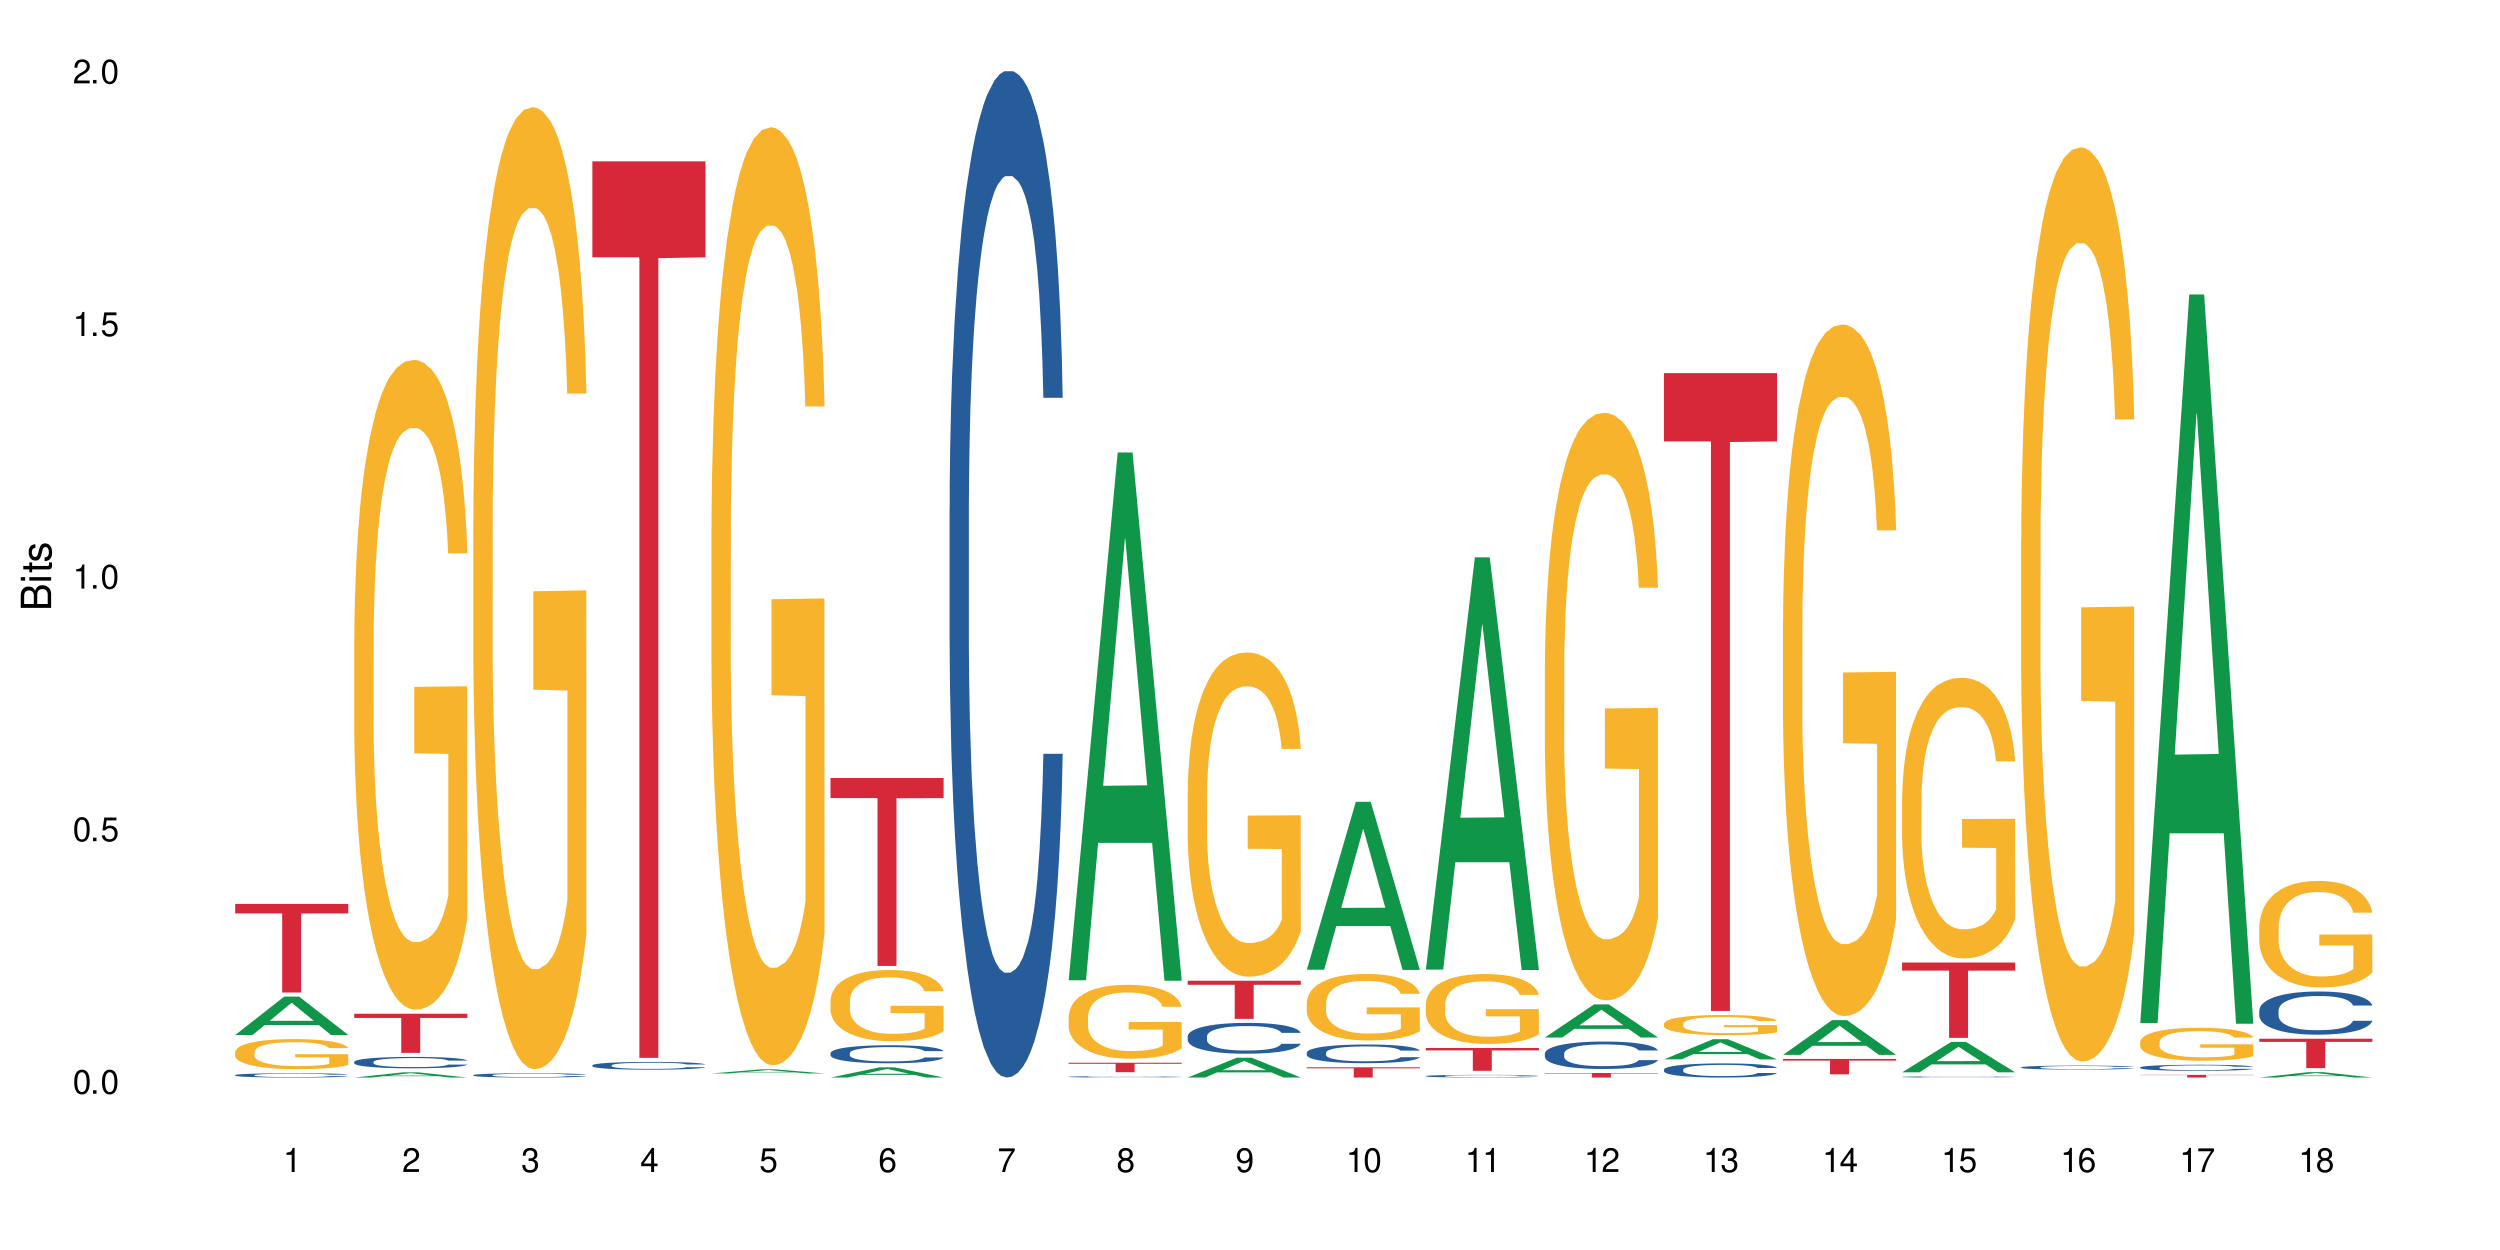
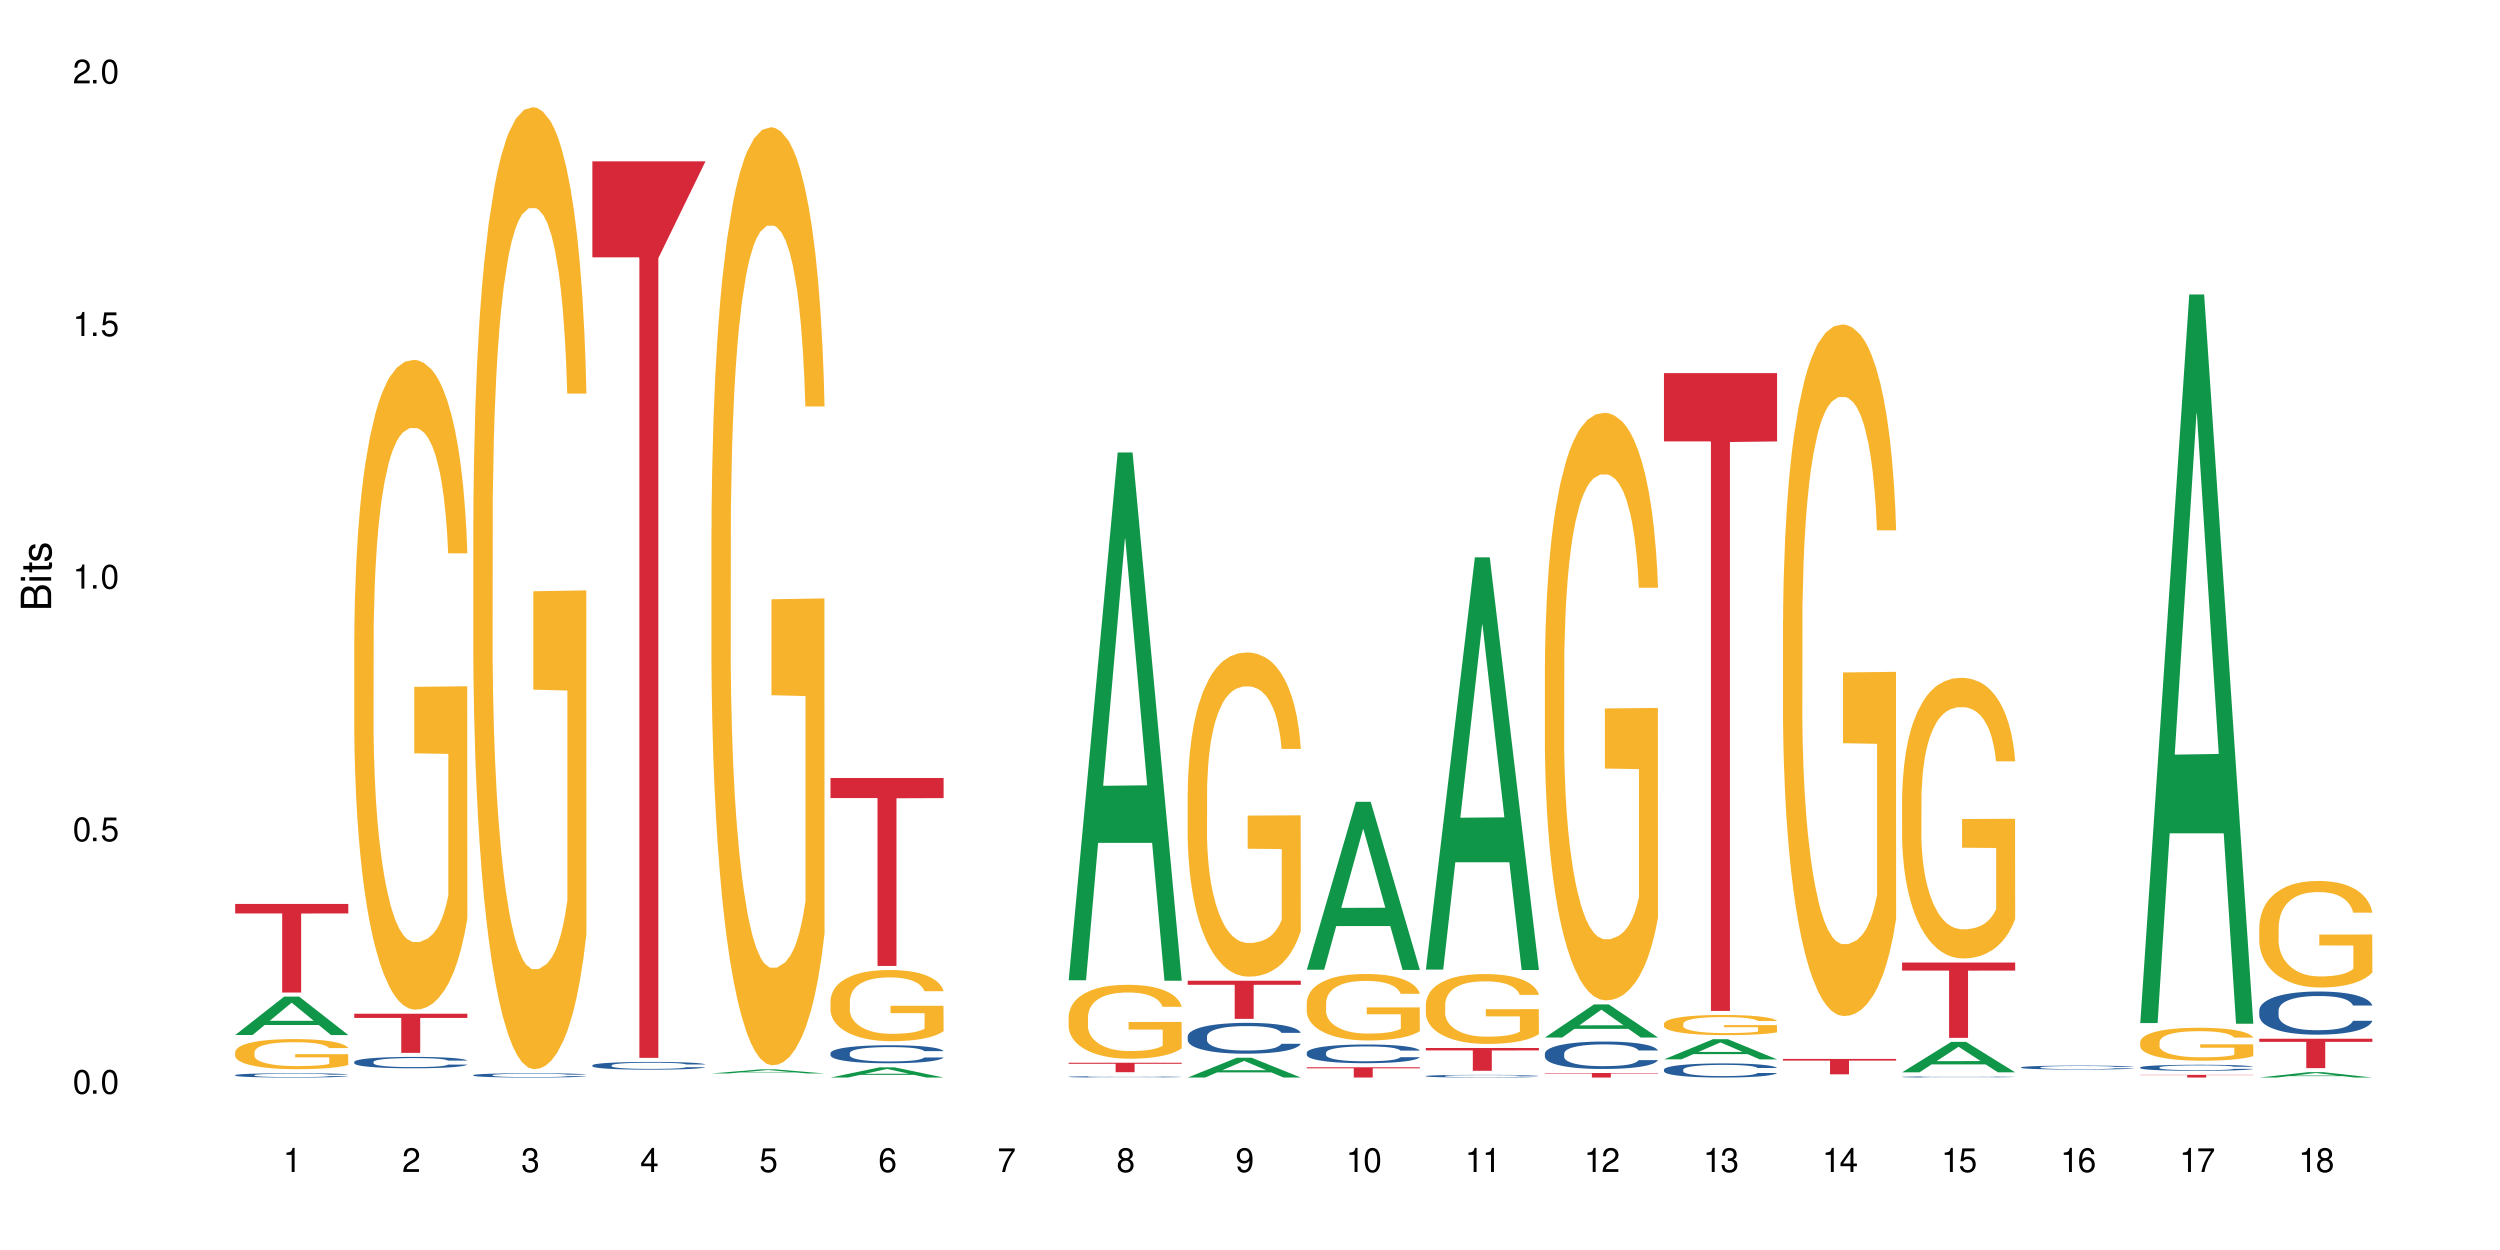
<svg xmlns="http://www.w3.org/2000/svg" xmlns:xlink="http://www.w3.org/1999/xlink" width="720" height="360" viewBox="0 0 720 360">
  <defs>
    <g>
      <g id="glyph-0-0">
</g>
      <g id="glyph-0-1">
        <path d="M 2.641 -6.938 C 2 -6.938 1.422 -6.656 1.078 -6.172 C 0.641 -5.562 0.406 -4.641 0.406 -3.359 C 0.406 -1.016 1.188 0.219 2.641 0.219 C 4.078 0.219 4.859 -1.016 4.859 -3.297 C 4.859 -4.641 4.656 -5.547 4.203 -6.172 C 3.844 -6.656 3.281 -6.938 2.641 -6.938 Z M 2.641 -6.188 C 3.547 -6.188 4 -5.25 4 -3.375 C 4 -1.406 3.562 -0.484 2.625 -0.484 C 1.734 -0.484 1.281 -1.438 1.281 -3.344 C 1.281 -5.25 1.734 -6.188 2.641 -6.188 Z M 2.641 -6.188 " />
      </g>
      <g id="glyph-0-2">
        <path d="M 1.828 -1 L 0.828 -1 L 0.828 0 L 1.828 0 Z M 1.828 -1 " />
      </g>
      <g id="glyph-0-3">
        <path d="M 4.562 -6.797 L 1.062 -6.797 L 0.547 -3.094 L 1.328 -3.094 C 1.719 -3.562 2.047 -3.734 2.578 -3.734 C 3.484 -3.734 4.062 -3.109 4.062 -2.094 C 4.062 -1.125 3.484 -0.531 2.578 -0.531 C 1.828 -0.531 1.375 -0.906 1.188 -1.672 L 0.328 -1.672 C 0.453 -1.109 0.547 -0.844 0.75 -0.594 C 1.125 -0.078 1.828 0.219 2.594 0.219 C 3.969 0.219 4.922 -0.781 4.922 -2.219 C 4.922 -3.562 4.031 -4.484 2.719 -4.484 C 2.25 -4.484 1.859 -4.359 1.469 -4.062 L 1.734 -5.969 L 4.562 -5.969 Z M 4.562 -6.797 " />
      </g>
      <g id="glyph-0-4">
        <path d="M 2.484 -4.938 L 2.484 0 L 3.328 0 L 3.328 -6.938 L 2.766 -6.938 C 2.469 -5.875 2.281 -5.734 0.984 -5.562 L 0.984 -4.938 Z M 2.484 -4.938 " />
      </g>
      <g id="glyph-0-5">
        <path d="M 4.859 -0.828 L 1.281 -0.828 C 1.359 -1.406 1.672 -1.781 2.5 -2.281 L 3.469 -2.828 C 4.406 -3.344 4.906 -4.062 4.906 -4.906 C 4.906 -5.484 4.672 -6.031 4.266 -6.406 C 3.859 -6.766 3.375 -6.938 2.719 -6.938 C 1.859 -6.938 1.219 -6.625 0.844 -6.031 C 0.609 -5.672 0.5 -5.234 0.484 -4.531 L 1.328 -4.531 C 1.359 -5.016 1.406 -5.281 1.531 -5.516 C 1.75 -5.938 2.188 -6.203 2.703 -6.203 C 3.469 -6.203 4.031 -5.641 4.031 -4.891 C 4.031 -4.344 3.719 -3.859 3.125 -3.516 L 2.234 -3 C 0.812 -2.172 0.406 -1.531 0.328 -0.016 L 4.859 -0.016 Z M 4.859 -0.828 " />
      </g>
      <g id="glyph-0-6">
        <path d="M 2.125 -3.188 L 2.578 -3.188 C 3.5 -3.188 3.984 -2.766 3.984 -1.922 C 3.984 -1.062 3.469 -0.531 2.594 -0.531 C 1.656 -0.531 1.203 -1 1.156 -2.016 L 0.312 -2.016 C 0.344 -1.453 0.438 -1.094 0.609 -0.781 C 0.953 -0.109 1.625 0.219 2.547 0.219 C 3.953 0.219 4.859 -0.625 4.859 -1.938 C 4.859 -2.828 4.516 -3.297 3.703 -3.594 C 4.344 -3.844 4.656 -4.328 4.656 -5.031 C 4.656 -6.219 3.875 -6.938 2.578 -6.938 C 1.203 -6.938 0.484 -6.172 0.453 -4.703 L 1.297 -4.703 C 1.312 -5.125 1.344 -5.359 1.453 -5.578 C 1.641 -5.969 2.062 -6.203 2.594 -6.203 C 3.344 -6.203 3.797 -5.75 3.797 -5 C 3.797 -4.516 3.609 -4.219 3.25 -4.047 C 3.016 -3.953 2.703 -3.922 2.125 -3.906 Z M 2.125 -3.188 " />
      </g>
      <g id="glyph-0-7">
        <path d="M 3.141 -1.672 L 3.141 0 L 3.984 0 L 3.984 -1.672 L 4.984 -1.672 L 4.984 -2.438 L 3.984 -2.438 L 3.984 -6.938 L 3.359 -6.938 L 0.266 -2.578 L 0.266 -1.672 Z M 3.141 -2.438 L 1 -2.438 L 3.141 -5.5 Z M 3.141 -2.438 " />
      </g>
      <g id="glyph-0-8">
        <path d="M 4.781 -5.125 C 4.609 -6.266 3.891 -6.938 2.844 -6.938 C 2.094 -6.938 1.422 -6.578 1.031 -5.953 C 0.594 -5.266 0.406 -4.422 0.406 -3.172 C 0.406 -2 0.578 -1.25 0.984 -0.641 C 1.359 -0.078 1.953 0.219 2.703 0.219 C 3.984 0.219 4.922 -0.75 4.922 -2.094 C 4.922 -3.375 4.062 -4.281 2.844 -4.281 C 2.172 -4.281 1.641 -4.031 1.281 -3.516 C 1.281 -5.234 1.828 -6.188 2.797 -6.188 C 3.391 -6.188 3.797 -5.797 3.938 -5.125 Z M 2.734 -3.531 C 3.547 -3.531 4.062 -2.953 4.062 -2.031 C 4.062 -1.156 3.484 -0.531 2.703 -0.531 C 1.922 -0.531 1.328 -1.188 1.328 -2.078 C 1.328 -2.938 1.906 -3.531 2.734 -3.531 Z M 2.734 -3.531 " />
      </g>
      <g id="glyph-0-9">
        <path d="M 4.984 -6.797 L 0.438 -6.797 L 0.438 -5.969 L 4.109 -5.969 C 2.5 -3.656 1.828 -2.234 1.328 0 L 2.219 0 C 2.594 -2.172 3.453 -4.047 4.984 -6.094 Z M 4.984 -6.797 " />
      </g>
      <g id="glyph-0-10">
        <path d="M 3.75 -3.656 C 4.469 -4.094 4.688 -4.438 4.688 -5.078 C 4.688 -6.172 3.844 -6.938 2.641 -6.938 C 1.438 -6.938 0.594 -6.172 0.594 -5.094 C 0.594 -4.438 0.812 -4.094 1.516 -3.656 C 0.734 -3.266 0.359 -2.703 0.359 -1.922 C 0.359 -0.656 1.281 0.219 2.641 0.219 C 3.984 0.219 4.922 -0.656 4.922 -1.922 C 4.922 -2.703 4.531 -3.266 3.75 -3.656 Z M 2.641 -6.188 C 3.359 -6.188 3.812 -5.75 3.812 -5.062 C 3.812 -4.406 3.344 -3.984 2.641 -3.984 C 1.922 -3.984 1.453 -4.406 1.453 -5.078 C 1.453 -5.75 1.922 -6.188 2.641 -6.188 Z M 2.641 -3.266 C 3.484 -3.266 4.062 -2.719 4.062 -1.906 C 4.062 -1.078 3.484 -0.531 2.625 -0.531 C 1.797 -0.531 1.219 -1.094 1.219 -1.906 C 1.219 -2.719 1.781 -3.266 2.641 -3.266 Z M 2.641 -3.266 " />
      </g>
      <g id="glyph-0-11">
        <path d="M 0.516 -1.578 C 0.672 -0.453 1.406 0.219 2.438 0.219 C 3.188 0.219 3.859 -0.141 4.266 -0.766 C 4.688 -1.453 4.891 -2.297 4.891 -3.547 C 4.891 -4.719 4.703 -5.453 4.312 -6.078 C 3.938 -6.641 3.344 -6.938 2.594 -6.938 C 1.297 -6.938 0.359 -5.969 0.359 -4.625 C 0.359 -3.344 1.234 -2.453 2.453 -2.453 C 3.094 -2.453 3.578 -2.672 4.016 -3.203 C 4 -1.484 3.469 -0.531 2.5 -0.531 C 1.906 -0.531 1.484 -0.906 1.359 -1.578 Z M 2.578 -6.203 C 3.375 -6.203 3.969 -5.531 3.969 -4.641 C 3.969 -3.797 3.391 -3.188 2.547 -3.188 C 1.734 -3.188 1.234 -3.766 1.234 -4.688 C 1.234 -5.562 1.797 -6.203 2.578 -6.203 Z M 2.578 -6.203 " />
      </g>
      <g id="glyph-1-0">
</g>
      <g id="glyph-1-1">
        <path d="M 0 -0.953 L 0 -4.891 C 0 -5.719 -0.234 -6.344 -0.734 -6.797 C -1.188 -7.234 -1.812 -7.469 -2.5 -7.469 C -3.547 -7.469 -4.188 -7 -4.625 -5.875 C -4.984 -6.688 -5.625 -7.094 -6.531 -7.094 C -7.172 -7.094 -7.734 -6.859 -8.141 -6.391 C -8.562 -5.922 -8.75 -5.344 -8.75 -4.5 L -8.75 -0.953 Z M -4.984 -2.062 L -7.766 -2.062 L -7.766 -4.219 C -7.766 -4.844 -7.688 -5.203 -7.453 -5.5 C -7.219 -5.812 -6.859 -5.969 -6.375 -5.969 C -5.891 -5.969 -5.531 -5.812 -5.297 -5.5 C -5.062 -5.203 -4.984 -4.844 -4.984 -4.219 Z M -0.984 -2.062 L -4 -2.062 L -4 -4.781 C -4 -5.766 -3.438 -6.359 -2.484 -6.359 C -1.547 -6.359 -0.984 -5.766 -0.984 -4.781 Z M -0.984 -2.062 " />
      </g>
      <g id="glyph-1-2">
        <path d="M -6.281 -1.797 L -6.281 -0.797 L 0 -0.797 L 0 -1.797 Z M -8.75 -1.797 L -8.75 -0.797 L -7.484 -0.797 L -7.484 -1.797 Z M -8.75 -1.797 " />
      </g>
      <g id="glyph-1-3">
        <path d="M -6.281 -3.047 L -6.281 -2.016 L -8.016 -2.016 L -8.016 -1.016 L -6.281 -1.016 L -6.281 -0.172 L -5.469 -0.172 L -5.469 -1.016 L -0.719 -1.016 C -0.078 -1.016 0.281 -1.453 0.281 -2.234 C 0.281 -2.5 0.25 -2.719 0.188 -3.047 L -0.641 -3.047 C -0.609 -2.906 -0.594 -2.766 -0.594 -2.562 C -0.594 -2.141 -0.719 -2.016 -1.156 -2.016 L -5.469 -2.016 L -5.469 -3.047 Z M -6.281 -3.047 " />
      </g>
      <g id="glyph-1-4">
        <path d="M -4.531 -5.25 C -5.766 -5.25 -6.469 -4.422 -6.469 -2.969 C -6.469 -1.516 -5.719 -0.562 -4.547 -0.562 C -3.562 -0.562 -3.094 -1.062 -2.734 -2.562 L -2.516 -3.484 C -2.344 -4.188 -2.094 -4.469 -1.641 -4.469 C -1.047 -4.469 -0.641 -3.875 -0.641 -3 C -0.641 -2.453 -0.797 -2 -1.062 -1.75 C -1.25 -1.594 -1.422 -1.531 -1.875 -1.469 L -1.875 -0.406 C -0.422 -0.453 0.281 -1.266 0.281 -2.922 C 0.281 -4.5 -0.5 -5.516 -1.719 -5.516 C -2.656 -5.516 -3.172 -4.984 -3.469 -3.734 L -3.703 -2.766 C -3.891 -1.953 -4.156 -1.609 -4.594 -1.609 C -5.188 -1.609 -5.547 -2.125 -5.547 -2.938 C -5.547 -3.75 -5.203 -4.172 -4.531 -4.203 Z M -4.531 -5.25 " />
      </g>
    </g>
  </defs>
  <rect x="-72" y="-36" width="864" height="432" fill="rgb(100%, 100%, 100%)" fill-opacity="1" />
  <path fill-rule="nonzero" fill="rgb(6.275%, 58.824%, 28.235%)" fill-opacity="1" d="M 67.73 298.078 L 67.766 298.07 L 81.859 287.012 L 86.141 287.012 L 100.309 298.09 L 95.332 298.09 L 91.781 295.199 L 76.223 295.199 L 72.742 298.078 L 67.73 298.078 L 77.719 294 L 90.352 293.992 L 84.055 288.82 L 83.984 288.809 L 83.914 288.84 L 77.684 293.992 L 77.719 294 Z M 67.73 298.078 " />
  <path fill-rule="nonzero" fill="rgb(14.51%, 36.078%, 60%)" fill-opacity="1" d="M 67.73 309.633 L 67.77 309.629 L 67.77 309.602 L 67.891 309.559 L 68.168 309.504 L 68.445 309.469 L 69.16 309.402 L 70.152 309.336 L 71.188 309.285 L 71.941 309.258 L 72.617 309.234 L 74.168 309.191 L 75.16 309.172 L 76.234 309.152 L 77.543 309.133 L 78.496 309.121 L 80.641 309.102 L 82.23 309.094 L 83.461 309.09 L 86.125 309.09 L 87.715 309.098 L 88.867 309.102 L 90.137 309.109 L 91.211 309.121 L 93.078 309.145 L 94.746 309.176 L 95.5 309.195 L 96.691 309.23 L 97.605 309.266 L 98.242 309.293 L 98.957 309.336 L 99.594 309.387 L 100.07 309.445 L 100.309 309.496 L 94.746 309.496 L 94.469 309.449 L 94.148 309.414 L 93.555 309.367 L 92.957 309.336 L 92.125 309.301 L 91.367 309.281 L 90.336 309.258 L 89.422 309.246 L 88.469 309.234 L 87.555 309.227 L 85.809 309.223 L 83.027 309.223 L 81.477 309.23 L 80.641 309.238 L 79.449 309.258 L 78.617 309.27 L 77.621 309.293 L 76.949 309.312 L 76.113 309.344 L 75.516 309.367 L 74.844 309.406 L 74.445 309.434 L 74.086 309.465 L 73.77 309.504 L 73.531 309.543 L 73.371 309.586 L 73.293 309.625 L 73.293 309.801 L 73.371 309.844 L 73.57 309.891 L 74.086 309.961 L 74.844 310.02 L 75.715 310.066 L 76.551 310.102 L 77.027 310.117 L 77.664 310.137 L 78.656 310.156 L 80.086 310.18 L 80.922 310.191 L 82.191 310.199 L 83.504 310.203 L 85.25 310.203 L 86.801 310.199 L 87.832 310.191 L 88.906 310.184 L 90.375 310.164 L 91.289 310.145 L 92.082 310.125 L 93.078 310.086 L 93.672 310.051 L 94.148 310.012 L 94.508 309.973 L 94.746 309.934 L 100.309 309.934 L 100.07 309.98 L 99.711 310.023 L 99.355 310.055 L 98.797 310.094 L 98.16 310.129 L 97.246 310.172 L 96.492 310.195 L 95.5 310.227 L 94.586 310.246 L 93.594 310.266 L 92.125 310.289 L 91.168 310.301 L 90.137 310.309 L 88.906 310.32 L 87.355 310.328 L 85.688 310.332 L 82.469 310.332 L 81.238 310.324 L 79.609 310.316 L 77.582 310.297 L 76.113 310.273 L 74.961 310.25 L 73.969 310.23 L 72.855 310.199 L 71.426 310.148 L 70.551 310.109 L 69.957 310.078 L 69.281 310.035 L 68.805 309.996 L 68.246 309.93 L 67.852 309.852 L 67.73 309.789 Z M 67.73 309.633 " />
  <path fill-rule="nonzero" fill="rgb(96.863%, 70.196%, 16.863%)" fill-opacity="1" d="M 67.73 302.969 L 67.77 302.961 L 67.77 302.801 L 67.93 302.445 L 68.328 301.953 L 68.844 301.551 L 69.398 301.234 L 69.758 301.066 L 70.352 300.828 L 70.871 300.656 L 72.18 300.301 L 73.848 299.965 L 74.762 299.824 L 75.797 299.688 L 77.266 299.539 L 77.941 299.484 L 80.008 299.355 L 82.352 299.277 L 84.934 299.254 L 86.125 299.262 L 87.754 299.293 L 89.977 299.379 L 91.25 299.461 L 92.242 299.539 L 93.273 299.641 L 94.547 299.801 L 95.738 299.988 L 96.691 300.18 L 97.645 300.418 L 98.441 300.672 L 99.113 300.949 L 99.711 301.281 L 100.07 301.559 L 100.309 301.836 L 94.785 301.836 L 94.469 301.559 L 94.109 301.344 L 93.516 301.082 L 92.918 300.895 L 92.32 300.742 L 91.211 300.535 L 90.258 300.41 L 89.062 300.301 L 87.914 300.227 L 86.602 300.18 L 85.809 300.164 L 83.699 300.164 L 81.793 300.219 L 80.684 300.281 L 79.887 300.348 L 78.773 300.465 L 78.102 300.559 L 77.703 300.625 L 76.512 300.871 L 75.715 301.09 L 75.277 301.242 L 74.723 301.48 L 74.324 301.691 L 73.887 302.012 L 73.648 302.246 L 73.332 302.785 L 73.293 304.211 L 73.41 304.512 L 73.648 304.84 L 73.969 305.125 L 74.445 305.426 L 74.922 305.652 L 75.754 305.965 L 76.473 306.168 L 77.027 306.305 L 78.102 306.516 L 78.535 306.59 L 79.57 306.73 L 80.641 306.844 L 81.953 306.938 L 82.945 306.984 L 84.535 307.023 L 86.562 307.023 L 88.945 306.977 L 90.453 306.914 L 91.488 306.852 L 92.164 306.793 L 92.996 306.707 L 93.594 306.629 L 94.148 306.543 L 94.824 306.406 L 94.824 304.512 L 85.012 304.504 L 85.012 303.617 L 100.266 303.609 L 100.309 306.707 L 99.473 306.922 L 98.441 307.129 L 97.445 307.285 L 96.414 307.422 L 94.945 307.57 L 93.754 307.668 L 91.926 307.777 L 90.258 307.848 L 88.508 307.895 L 86.957 307.918 L 85.133 307.926 L 83.504 307.91 L 81.754 307.863 L 80.363 307.801 L 79.094 307.723 L 77.82 307.617 L 76.234 307.453 L 75.199 307.316 L 74.129 307.152 L 73.055 306.953 L 72.102 306.738 L 71.465 306.574 L 70.828 306.383 L 70.152 306.145 L 69.52 305.875 L 69.043 305.629 L 68.605 305.352 L 68.289 305.09 L 67.969 304.734 L 67.809 304.449 L 67.73 304.203 Z M 67.73 302.969 " />
  <path fill-rule="nonzero" fill="rgb(83.922%, 15.686%, 22.353%)" fill-opacity="1" d="M 67.73 260.34 L 100.309 260.34 L 100.309 263.07 L 86.73 263.094 L 86.73 285.848 L 81.27 285.848 L 81.27 263.117 L 81.188 263.07 L 67.73 263.07 Z M 67.73 260.34 " />
-   <path fill-rule="nonzero" fill="rgb(6.275%, 58.824%, 28.235%)" fill-opacity="1" d="M 102.023 310.332 L 102.055 310.328 L 116.152 308.832 L 120.434 308.832 L 134.598 310.332 L 129.621 310.332 L 126.07 309.941 L 110.512 309.941 L 107.035 310.332 L 102.023 310.332 L 112.012 309.777 L 124.645 309.777 L 118.344 309.078 L 118.273 309.074 L 118.207 309.078 L 111.977 309.777 L 112.012 309.777 Z M 102.023 310.332 " />
  <path fill-rule="nonzero" fill="rgb(14.51%, 36.078%, 60%)" fill-opacity="1" d="M 102.023 305.816 L 102.062 305.812 L 102.062 305.742 L 102.18 305.629 L 102.457 305.484 L 102.738 305.383 L 103.453 305.207 L 104.445 305.039 L 105.477 304.906 L 106.234 304.828 L 106.906 304.766 L 108.457 304.656 L 109.449 304.602 L 110.523 304.551 L 111.836 304.496 L 112.789 304.469 L 114.934 304.422 L 116.523 304.398 L 117.754 304.391 L 120.414 304.391 L 122.004 304.402 L 123.156 304.418 L 124.426 304.441 L 125.5 304.469 L 127.367 304.535 L 129.035 304.617 L 129.789 304.664 L 130.98 304.758 L 131.895 304.848 L 132.531 304.926 L 133.246 305.039 L 133.883 305.172 L 134.359 305.324 L 134.598 305.453 L 129.035 305.453 L 128.758 305.332 L 128.441 305.242 L 127.844 305.117 L 127.25 305.031 L 126.414 304.945 L 125.66 304.887 L 124.625 304.832 L 123.711 304.793 L 122.758 304.766 L 121.844 304.75 L 120.098 304.73 L 118.07 304.73 L 117.316 304.738 L 115.766 304.762 L 114.934 304.781 L 113.742 304.824 L 112.906 304.863 L 111.914 304.922 L 111.238 304.973 L 110.402 305.051 L 109.809 305.121 L 109.133 305.219 L 108.734 305.293 L 108.379 305.379 L 108.059 305.477 L 107.82 305.582 L 107.664 305.691 L 107.582 305.801 L 107.582 306.266 L 107.664 306.375 L 107.863 306.5 L 108.379 306.684 L 109.133 306.84 L 110.008 306.965 L 110.84 307.055 L 111.316 307.098 L 111.953 307.145 L 112.945 307.207 L 114.375 307.266 L 115.211 307.289 L 116.48 307.312 L 117.793 307.324 L 119.543 307.324 L 121.09 307.312 L 122.125 307.301 L 123.195 307.273 L 124.664 307.223 L 125.578 307.176 L 126.375 307.121 L 126.969 307.062 L 127.367 307.016 L 127.965 306.922 L 128.441 306.82 L 128.797 306.715 L 129.035 306.613 L 134.598 306.613 L 134.359 306.734 L 134 306.852 L 133.645 306.938 L 133.09 307.043 L 132.453 307.133 L 131.539 307.238 L 130.785 307.309 L 129.789 307.383 L 128.875 307.441 L 127.883 307.492 L 126.414 307.551 L 125.461 307.582 L 124.426 307.609 L 123.195 307.633 L 121.648 307.652 L 119.977 307.664 L 118.43 307.668 L 116.762 307.66 L 115.527 307.648 L 113.898 307.621 L 111.875 307.57 L 110.402 307.512 L 109.25 307.453 L 108.258 307.395 L 107.145 307.312 L 105.715 307.184 L 104.844 307.082 L 104.246 306.996 L 103.57 306.879 L 103.094 306.773 L 102.539 306.605 L 102.141 306.395 L 102.023 306.23 Z M 102.023 305.816 " />
  <path fill-rule="nonzero" fill="rgb(96.863%, 70.196%, 16.863%)" fill-opacity="1" d="M 102.023 183.797 L 102.062 183.625 L 102.062 180.207 L 102.219 172.516 L 102.617 161.922 L 103.133 153.203 L 103.691 146.367 L 104.047 142.777 L 104.645 137.652 L 105.16 133.891 L 106.473 126.199 L 108.141 119.02 L 109.055 115.945 L 110.086 113.039 L 111.555 109.793 L 112.23 108.594 L 114.297 105.859 L 116.641 104.152 L 119.223 103.637 L 120.414 103.809 L 122.043 104.492 L 124.27 106.371 L 125.539 108.082 L 126.531 109.793 L 127.566 112.012 L 128.836 115.43 L 130.027 119.535 L 130.98 123.637 L 131.938 128.762 L 132.73 134.23 L 133.406 140.215 L 134 147.391 L 134.359 153.375 L 134.598 159.355 L 129.074 159.355 L 128.758 153.375 L 128.398 148.762 L 127.805 143.121 L 127.207 139.02 L 126.613 135.77 L 125.5 131.328 L 124.547 128.594 L 123.355 126.199 L 122.203 124.66 L 120.891 123.637 L 120.098 123.293 L 117.992 123.293 L 116.086 124.488 L 114.973 125.855 L 114.18 127.223 L 113.066 129.789 L 112.391 131.84 L 111.992 133.207 L 110.801 138.504 L 110.008 143.289 L 109.57 146.539 L 109.012 151.664 L 108.617 156.281 L 108.18 163.117 L 107.941 168.246 L 107.621 179.867 L 107.582 210.633 L 107.703 217.125 L 107.941 224.133 L 108.258 230.285 L 108.734 236.781 L 109.211 241.738 L 110.047 248.402 L 110.762 252.848 L 111.316 255.754 L 112.391 260.367 L 112.828 261.906 L 113.859 264.98 L 114.934 267.375 L 116.242 269.426 L 117.238 270.453 L 118.824 271.305 L 120.852 271.305 L 123.234 270.281 L 124.746 268.914 L 125.777 267.547 L 126.453 266.348 L 127.289 264.469 L 127.883 262.762 L 128.441 260.879 L 129.117 257.973 L 129.117 217.125 L 119.301 216.953 L 119.301 197.812 L 134.559 197.641 L 134.598 264.469 L 133.762 269.086 L 132.73 273.527 L 131.738 276.945 L 130.703 279.852 L 129.234 283.098 L 128.043 285.148 L 126.215 287.543 L 124.547 289.082 L 122.797 290.105 L 121.25 290.621 L 119.422 290.789 L 117.793 290.449 L 116.047 289.422 L 114.656 288.055 L 113.383 286.348 L 112.113 284.125 L 110.523 280.535 L 109.488 277.629 L 108.418 274.039 L 107.344 269.77 L 106.391 265.152 L 105.754 261.562 L 105.121 257.461 L 104.445 252.336 L 103.809 246.523 L 103.332 241.227 L 102.895 235.242 L 102.578 229.602 L 102.262 221.91 L 102.102 215.758 L 102.023 210.461 Z M 102.023 183.797 " />
  <path fill-rule="nonzero" fill="rgb(83.922%, 15.686%, 22.353%)" fill-opacity="1" d="M 102.023 291.953 L 134.598 291.953 L 134.598 293.16 L 121.02 293.172 L 121.02 303.227 L 115.559 303.227 L 115.559 293.184 L 115.48 293.16 L 102.023 293.16 Z M 102.023 291.953 " />
  <path fill-rule="nonzero" fill="rgb(14.51%, 36.078%, 60%)" fill-opacity="1" d="M 136.312 309.637 L 136.352 309.633 L 136.352 309.605 L 136.473 309.562 L 136.75 309.508 L 137.027 309.473 L 137.742 309.406 L 138.734 309.34 L 139.77 309.293 L 140.523 309.262 L 141.199 309.238 L 142.746 309.199 L 143.742 309.176 L 144.812 309.156 L 146.125 309.137 L 147.078 309.129 L 149.223 309.109 L 150.812 309.102 L 152.043 309.098 L 154.707 309.098 L 156.293 309.102 L 157.445 309.109 L 158.719 309.117 L 159.789 309.129 L 161.656 309.152 L 163.328 309.184 L 164.082 309.203 L 165.273 309.238 L 166.188 309.27 L 166.824 309.301 L 167.539 309.34 L 168.172 309.391 L 168.648 309.449 L 168.887 309.5 L 163.328 309.5 L 163.047 309.453 L 162.73 309.418 L 162.133 309.371 L 161.539 309.34 L 160.703 309.305 L 159.949 309.285 L 158.918 309.262 L 158.004 309.25 L 157.051 309.238 L 156.137 309.234 L 154.387 309.227 L 152.363 309.227 L 151.605 309.23 L 150.059 309.238 L 149.223 309.246 L 148.031 309.262 L 147.195 309.277 L 146.203 309.297 L 145.527 309.316 L 144.695 309.348 L 144.098 309.375 L 143.422 309.41 L 143.027 309.438 L 142.668 309.469 L 142.352 309.508 L 142.113 309.547 L 141.953 309.59 L 141.875 309.629 L 141.875 309.805 L 141.953 309.844 L 142.152 309.891 L 142.668 309.961 L 143.422 310.02 L 144.297 310.066 L 145.133 310.102 L 145.609 310.117 L 146.242 310.137 L 147.238 310.16 L 148.668 310.18 L 149.5 310.191 L 150.773 310.199 L 152.082 310.203 L 153.832 310.203 L 155.383 310.199 L 156.414 310.195 L 157.488 310.184 L 158.957 310.164 L 159.871 310.148 L 160.664 310.125 L 161.262 310.105 L 161.656 310.086 L 162.254 310.051 L 162.73 310.012 L 163.09 309.973 L 163.328 309.934 L 168.887 309.934 L 168.648 309.98 L 168.293 310.023 L 167.934 310.059 L 167.379 310.098 L 166.742 310.133 L 165.828 310.172 L 165.074 310.195 L 164.082 310.227 L 163.168 310.246 L 162.176 310.266 L 160.703 310.289 L 159.75 310.301 L 158.719 310.309 L 157.488 310.32 L 155.938 310.328 L 154.27 310.332 L 151.051 310.332 L 149.82 310.324 L 148.191 310.316 L 146.164 310.297 L 144.695 310.273 L 143.543 310.254 L 142.551 310.23 L 141.438 310.199 L 140.008 310.148 L 139.133 310.109 L 138.535 310.078 L 137.863 310.035 L 137.383 309.996 L 136.828 309.934 L 136.43 309.852 L 136.312 309.789 Z M 136.312 309.637 " />
  <path fill-rule="nonzero" fill="rgb(96.863%, 70.196%, 16.863%)" fill-opacity="1" d="M 136.312 149.531 L 136.352 149.277 L 136.352 144.219 L 136.512 132.832 L 136.906 117.141 L 137.426 104.238 L 137.98 94.117 L 138.34 88.801 L 138.934 81.211 L 139.449 75.645 L 140.762 64.258 L 142.43 53.629 L 143.344 49.074 L 144.375 44.773 L 145.848 39.965 L 146.523 38.195 L 148.586 34.145 L 150.93 31.613 L 153.516 30.855 L 154.707 31.109 L 156.336 32.121 L 158.559 34.902 L 159.832 37.434 L 160.824 39.965 L 161.855 43.254 L 163.129 48.316 L 164.32 54.387 L 165.273 60.461 L 166.227 68.051 L 167.02 76.148 L 167.695 85.008 L 168.293 95.633 L 168.648 104.488 L 168.887 113.348 L 163.367 113.348 L 163.047 104.488 L 162.691 97.656 L 162.094 89.309 L 161.5 83.234 L 160.902 78.426 L 159.789 71.848 L 158.836 67.801 L 157.645 64.258 L 156.492 61.98 L 155.184 60.461 L 154.387 59.953 L 152.281 59.953 L 150.375 61.727 L 149.262 63.75 L 148.469 65.773 L 147.355 69.57 L 146.68 72.605 L 146.285 74.633 L 145.09 82.477 L 144.297 89.562 L 143.859 94.367 L 143.305 101.961 L 142.906 108.793 L 142.469 118.914 L 142.23 126.504 L 141.914 143.711 L 141.875 189.258 L 141.992 198.875 L 142.23 209.25 L 142.551 218.359 L 143.027 227.973 L 143.504 235.312 L 144.336 245.18 L 145.051 251.758 L 145.609 256.062 L 146.68 262.895 L 147.117 265.172 L 148.152 269.727 L 149.223 273.266 L 150.535 276.305 L 151.527 277.82 L 153.117 279.086 L 155.145 279.086 L 157.527 277.57 L 159.035 275.543 L 160.07 273.52 L 160.742 271.75 L 161.578 268.965 L 162.176 266.434 L 162.73 263.652 L 163.406 259.352 L 163.406 198.875 L 153.594 198.621 L 153.594 170.281 L 168.848 170.027 L 168.887 268.965 L 168.055 275.797 L 167.02 282.375 L 166.027 287.438 L 164.996 291.738 L 163.523 296.547 L 162.332 299.582 L 160.504 303.125 L 158.836 305.402 L 157.09 306.922 L 155.539 307.68 L 153.711 307.934 L 152.082 307.426 L 150.336 305.91 L 148.945 303.887 L 147.676 301.355 L 146.402 298.066 L 144.812 292.75 L 143.781 288.449 L 142.707 283.137 L 141.637 276.809 L 140.684 269.977 L 140.047 264.664 L 139.41 258.59 L 138.734 251 L 138.102 242.398 L 137.625 234.551 L 137.188 225.695 L 136.867 217.344 L 136.551 205.957 L 136.391 196.848 L 136.312 189.004 Z M 136.312 149.531 " />
  <path fill-rule="nonzero" fill="rgb(14.51%, 36.078%, 60%)" fill-opacity="1" d="M 170.602 306.805 L 170.641 306.805 L 170.641 306.754 L 170.762 306.676 L 171.039 306.578 L 171.316 306.512 L 172.031 306.391 L 173.027 306.273 L 174.059 306.184 L 174.812 306.133 L 175.488 306.09 L 177.039 306.016 L 178.031 305.977 L 179.105 305.941 L 180.414 305.906 L 181.367 305.887 L 183.516 305.855 L 185.102 305.84 L 186.336 305.832 L 188.996 305.832 L 190.586 305.84 L 191.738 305.852 L 193.008 305.867 L 194.082 305.887 L 195.949 305.93 L 197.617 305.988 L 198.371 306.02 L 199.562 306.086 L 200.477 306.145 L 201.113 306.199 L 201.828 306.273 L 202.465 306.367 L 202.941 306.469 L 203.18 306.559 L 197.617 306.559 L 197.34 306.477 L 197.02 306.414 L 196.426 306.328 L 195.828 306.27 L 194.996 306.211 L 194.238 306.172 L 193.207 306.133 L 192.293 306.109 L 191.34 306.09 L 190.426 306.078 L 188.68 306.066 L 186.652 306.066 L 185.898 306.07 L 184.348 306.086 L 183.516 306.102 L 182.32 306.129 L 181.488 306.156 L 180.496 306.195 L 179.82 306.23 L 178.984 306.285 L 178.391 306.332 L 177.715 306.398 L 177.316 306.449 L 176.957 306.508 L 176.641 306.574 L 176.402 306.645 L 176.242 306.723 L 176.164 306.797 L 176.164 307.113 L 176.242 307.184 L 176.441 307.27 L 176.957 307.395 L 177.715 307.504 L 178.586 307.59 L 179.422 307.652 L 179.898 307.68 L 180.535 307.711 L 181.527 307.754 L 182.957 307.793 L 183.793 307.809 L 185.062 307.828 L 186.375 307.836 L 188.121 307.836 L 189.672 307.828 L 190.703 307.816 L 191.777 307.801 L 193.246 307.766 L 194.16 307.73 L 194.957 307.695 L 195.551 307.656 L 195.949 307.621 L 196.543 307.559 L 197.02 307.488 L 197.379 307.418 L 197.617 307.348 L 203.18 307.348 L 202.941 307.43 L 202.582 307.512 L 202.227 307.57 L 201.668 307.641 L 201.035 307.703 L 200.121 307.773 L 199.363 307.82 L 198.371 307.875 L 197.457 307.91 L 196.465 307.945 L 194.996 307.988 L 194.043 308.008 L 193.008 308.027 L 191.777 308.043 L 190.227 308.059 L 188.559 308.066 L 187.012 308.066 L 185.34 308.062 L 184.109 308.055 L 182.48 308.035 L 180.453 308 L 178.984 307.961 L 177.832 307.922 L 176.84 307.883 L 175.727 307.828 L 174.297 307.738 L 173.422 307.668 L 172.828 307.609 L 172.152 307.531 L 171.676 307.457 L 171.117 307.344 L 170.723 307.199 L 170.602 307.086 Z M 170.602 306.805 " />
-   <path fill-rule="nonzero" fill="rgb(83.922%, 15.686%, 22.353%)" fill-opacity="1" d="M 170.602 46.473 L 203.18 46.473 L 203.18 74.109 L 189.602 74.352 L 189.602 304.668 L 184.141 304.668 L 184.141 74.594 L 184.062 74.109 L 170.602 74.109 Z M 170.602 46.473 " />
+   <path fill-rule="nonzero" fill="rgb(83.922%, 15.686%, 22.353%)" fill-opacity="1" d="M 170.602 46.473 L 203.18 46.473 L 189.602 74.352 L 189.602 304.668 L 184.141 304.668 L 184.141 74.594 L 184.062 74.109 L 170.602 74.109 Z M 170.602 46.473 " />
  <path fill-rule="nonzero" fill="rgb(6.275%, 58.824%, 28.235%)" fill-opacity="1" d="M 204.895 309.156 L 204.93 309.156 L 219.023 307.973 L 223.305 307.973 L 237.469 309.156 L 232.492 309.156 L 228.941 308.848 L 213.387 308.848 L 209.906 309.156 L 204.895 309.156 L 214.883 308.719 L 227.516 308.719 L 221.215 308.168 L 221.145 308.164 L 221.078 308.168 L 214.848 308.719 L 214.883 308.719 Z M 204.895 309.156 " />
  <path fill-rule="nonzero" fill="rgb(14.51%, 36.078%, 60%)" fill-opacity="1" d="M 204.895 310.328 L 204.934 310.328 L 204.934 310.324 L 212.32 310.324 L 213.395 310.32 L 230.238 310.32 L 231.906 310.324 L 237.469 310.324 L 210.535 310.324 L 210.453 310.328 L 212.004 310.328 L 212.879 310.332 L 230.238 310.332 L 230.836 310.328 L 237.469 310.328 L 236.516 310.328 L 235.961 310.332 L 207.117 310.332 L 206.441 310.328 Z M 204.895 310.328 " />
  <path fill-rule="nonzero" fill="rgb(96.863%, 70.196%, 16.863%)" fill-opacity="1" d="M 204.895 152.355 L 204.934 152.105 L 204.934 147.172 L 205.094 136.07 L 205.488 120.773 L 206.004 108.188 L 206.562 98.32 L 206.918 93.137 L 207.516 85.734 L 208.031 80.309 L 209.344 69.203 L 211.012 58.844 L 211.926 54.402 L 212.957 50.207 L 214.426 45.52 L 215.102 43.793 L 217.168 39.844 L 219.512 37.375 L 222.094 36.637 L 223.285 36.883 L 224.914 37.871 L 227.141 40.582 L 228.41 43.051 L 229.406 45.52 L 230.438 48.727 L 231.707 53.66 L 232.902 59.582 L 233.855 65.504 L 234.809 72.906 L 235.602 80.801 L 236.277 89.438 L 236.875 99.801 L 237.23 108.434 L 237.469 117.07 L 231.945 117.07 L 231.629 108.434 L 231.273 101.773 L 230.676 93.633 L 230.078 87.711 L 229.484 83.023 L 228.371 76.605 L 227.418 72.66 L 226.227 69.203 L 225.074 66.984 L 223.762 65.504 L 222.969 65.012 L 220.863 65.012 L 218.957 66.738 L 217.844 68.711 L 217.051 70.684 L 215.938 74.387 L 215.262 77.348 L 214.863 79.32 L 213.672 86.969 L 212.879 93.879 L 212.441 98.566 L 211.887 105.969 L 211.488 112.629 L 211.051 122.5 L 210.812 129.902 L 210.496 146.68 L 210.453 191.09 L 210.574 200.465 L 210.812 210.582 L 211.129 219.465 L 211.605 228.84 L 212.082 235.996 L 212.918 245.617 L 213.633 252.035 L 214.188 256.227 L 215.262 262.891 L 215.699 265.109 L 216.73 269.551 L 217.805 273.008 L 219.117 275.969 L 220.109 277.449 L 221.699 278.68 L 223.723 278.68 L 226.105 277.199 L 227.617 275.227 L 228.648 273.254 L 229.324 271.527 L 230.16 268.812 L 230.754 266.344 L 231.312 263.629 L 231.988 259.438 L 231.988 200.465 L 222.176 200.219 L 222.176 172.586 L 237.43 172.34 L 237.469 268.812 L 236.637 275.473 L 235.602 281.887 L 234.609 286.824 L 233.574 291.02 L 232.105 295.707 L 230.914 298.668 L 229.086 302.121 L 227.418 304.34 L 225.672 305.82 L 224.121 306.562 L 222.293 306.809 L 220.664 306.316 L 218.918 304.836 L 217.527 302.859 L 216.254 300.395 L 214.984 297.188 L 213.395 292.004 L 212.363 287.809 L 211.289 282.629 L 210.215 276.461 L 209.262 269.797 L 208.629 264.617 L 207.992 258.695 L 207.316 251.293 L 206.68 242.906 L 206.203 235.258 L 205.766 226.621 L 205.449 218.477 L 205.133 207.375 L 204.973 198.492 L 204.895 190.844 Z M 204.895 152.355 " />
  <path fill-rule="nonzero" fill="rgb(6.275%, 58.824%, 28.235%)" fill-opacity="1" d="M 239.184 310.328 L 239.219 310.328 L 253.312 307.387 L 257.594 307.387 L 271.762 310.332 L 266.781 310.332 L 263.234 309.562 L 247.676 309.562 L 244.195 310.328 L 239.184 310.328 L 249.172 309.246 L 261.805 309.242 L 255.508 307.867 L 255.438 307.863 L 255.367 307.871 L 249.137 309.242 L 249.172 309.246 Z M 239.184 310.328 " />
  <path fill-rule="nonzero" fill="rgb(14.51%, 36.078%, 60%)" fill-opacity="1" d="M 239.184 303.293 L 239.223 303.285 L 239.223 303.172 L 239.344 302.992 L 239.621 302.766 L 239.898 302.609 L 240.613 302.328 L 241.605 302.059 L 242.641 301.848 L 243.395 301.727 L 244.07 301.633 L 245.621 301.457 L 246.613 301.367 L 247.684 301.285 L 248.996 301.203 L 249.949 301.156 L 252.094 301.082 L 253.684 301.047 L 254.914 301.035 L 257.578 301.035 L 259.168 301.051 L 260.32 301.078 L 261.59 301.113 L 262.664 301.156 L 264.531 301.262 L 266.199 301.395 L 266.953 301.469 L 268.145 301.617 L 269.059 301.758 L 269.695 301.883 L 270.41 302.059 L 271.043 302.27 L 271.52 302.512 L 271.762 302.719 L 266.199 302.719 L 265.922 302.527 L 265.602 302.379 L 265.008 302.188 L 264.41 302.047 L 263.574 301.91 L 262.82 301.82 L 261.789 301.73 L 260.875 301.676 L 259.922 301.633 L 259.008 301.602 L 257.258 301.574 L 255.234 301.574 L 254.48 301.582 L 252.93 301.621 L 252.094 301.656 L 250.902 301.723 L 250.07 301.781 L 249.074 301.879 L 248.402 301.957 L 247.566 302.082 L 246.969 302.191 L 246.293 302.348 L 245.898 302.465 L 245.539 302.598 L 245.223 302.754 L 244.984 302.922 L 244.824 303.098 L 244.746 303.266 L 244.746 304.004 L 244.824 304.172 L 245.023 304.371 L 245.539 304.66 L 246.293 304.914 L 247.168 305.113 L 248.004 305.254 L 248.48 305.32 L 249.117 305.398 L 250.109 305.492 L 251.539 305.586 L 252.375 305.625 L 253.645 305.664 L 254.957 305.68 L 256.703 305.68 L 258.254 305.664 L 259.285 305.641 L 260.359 305.602 L 261.828 305.52 L 262.742 305.445 L 263.535 305.355 L 264.133 305.266 L 264.531 305.188 L 265.125 305.043 L 265.602 304.879 L 265.961 304.715 L 266.199 304.551 L 271.762 304.551 L 271.52 304.742 L 271.164 304.926 L 270.805 305.066 L 270.25 305.23 L 269.613 305.379 L 268.699 305.543 L 267.945 305.652 L 266.953 305.773 L 266.039 305.863 L 265.047 305.941 L 263.574 306.039 L 262.621 306.086 L 261.59 306.129 L 260.359 306.164 L 258.809 306.199 L 257.141 306.219 L 255.59 306.223 L 253.922 306.211 L 252.691 306.195 L 251.062 306.152 L 249.035 306.066 L 247.566 305.977 L 246.414 305.887 L 245.422 305.789 L 244.309 305.664 L 242.879 305.453 L 242.004 305.293 L 241.41 305.16 L 240.734 304.977 L 240.258 304.809 L 239.699 304.543 L 239.305 304.207 L 239.184 303.945 Z M 239.184 303.293 " />
  <path fill-rule="nonzero" fill="rgb(96.863%, 70.196%, 16.863%)" fill-opacity="1" d="M 239.184 288.145 L 239.223 288.125 L 239.223 287.75 L 239.383 286.91 L 239.781 285.746 L 240.297 284.793 L 240.852 284.043 L 241.211 283.648 L 241.805 283.09 L 242.32 282.676 L 243.633 281.832 L 245.301 281.047 L 246.215 280.711 L 247.25 280.391 L 248.719 280.035 L 249.395 279.902 L 251.461 279.605 L 253.805 279.418 L 256.387 279.359 L 257.578 279.379 L 259.207 279.453 L 261.43 279.66 L 262.703 279.848 L 263.695 280.035 L 264.727 280.277 L 266 280.652 L 267.191 281.102 L 268.145 281.551 L 269.098 282.113 L 269.895 282.715 L 270.566 283.367 L 271.164 284.156 L 271.52 284.812 L 271.762 285.465 L 266.238 285.465 L 265.922 284.812 L 265.562 284.305 L 264.965 283.688 L 264.371 283.238 L 263.773 282.883 L 262.664 282.395 L 261.707 282.094 L 260.516 281.832 L 259.363 281.664 L 258.055 281.551 L 257.258 281.516 L 255.152 281.516 L 253.246 281.645 L 252.133 281.797 L 251.34 281.945 L 250.227 282.227 L 249.551 282.449 L 249.156 282.602 L 247.965 283.18 L 247.168 283.707 L 246.73 284.062 L 246.176 284.625 L 245.777 285.129 L 245.34 285.879 L 245.102 286.441 L 244.785 287.715 L 244.746 291.086 L 244.863 291.797 L 245.102 292.566 L 245.422 293.238 L 245.898 293.949 L 246.375 294.496 L 247.207 295.227 L 247.922 295.711 L 248.48 296.031 L 249.551 296.535 L 249.988 296.703 L 251.023 297.043 L 252.094 297.305 L 253.406 297.527 L 254.398 297.641 L 255.988 297.734 L 258.016 297.734 L 260.398 297.621 L 261.906 297.473 L 262.941 297.324 L 263.617 297.191 L 264.449 296.984 L 265.047 296.797 L 265.602 296.594 L 266.277 296.273 L 266.277 291.797 L 256.465 291.777 L 256.465 289.68 L 271.719 289.66 L 271.762 296.984 L 270.926 297.492 L 269.895 297.977 L 268.898 298.352 L 267.867 298.672 L 266.398 299.027 L 265.203 299.25 L 263.379 299.516 L 261.707 299.684 L 259.961 299.793 L 258.41 299.852 L 256.586 299.871 L 254.957 299.832 L 253.207 299.719 L 251.816 299.57 L 250.547 299.383 L 249.273 299.141 L 247.684 298.746 L 246.652 298.426 L 245.578 298.035 L 244.508 297.566 L 243.555 297.059 L 242.918 296.668 L 242.281 296.219 L 241.605 295.656 L 240.973 295.02 L 240.496 294.438 L 240.059 293.781 L 239.738 293.164 L 239.422 292.32 L 239.262 291.648 L 239.184 291.066 Z M 239.184 288.145 " />
  <path fill-rule="nonzero" fill="rgb(83.922%, 15.686%, 22.353%)" fill-opacity="1" d="M 239.184 224.059 L 271.762 224.059 L 271.762 229.852 L 258.184 229.902 L 258.184 278.195 L 252.723 278.195 L 252.723 229.953 L 252.641 229.852 L 239.184 229.852 Z M 239.184 224.059 " />
-   <path fill-rule="nonzero" fill="rgb(14.51%, 36.078%, 60%)" fill-opacity="1" d="M 273.473 146.621 L 273.516 146.355 L 273.516 140 L 273.633 129.934 L 273.91 117.215 L 274.188 108.477 L 274.906 92.844 L 275.898 77.746 L 276.93 66.09 L 277.684 59.203 L 278.359 53.902 L 279.91 44.102 L 280.902 39.07 L 281.977 34.566 L 283.285 30.062 L 284.242 27.414 L 286.387 23.176 L 287.977 21.32 L 289.207 20.527 L 291.867 20.527 L 293.457 21.586 L 294.609 22.91 L 295.879 25.031 L 296.953 27.414 L 298.82 33.242 L 300.488 40.66 L 301.242 44.898 L 302.434 53.109 L 303.348 61.055 L 303.984 67.945 L 304.699 77.746 L 305.336 89.668 L 305.812 103.176 L 306.051 114.566 L 300.488 114.566 L 300.211 103.973 L 299.895 95.758 L 299.297 84.898 L 298.699 77.215 L 297.867 69.535 L 297.113 64.5 L 296.078 59.469 L 295.164 56.289 L 294.211 53.902 L 293.297 52.316 L 291.551 50.727 L 289.523 50.727 L 288.77 51.254 L 287.219 53.375 L 286.387 55.23 L 285.195 58.938 L 284.359 62.383 L 283.367 67.68 L 282.691 72.184 L 281.855 79.07 L 281.262 85.164 L 280.586 93.906 L 280.188 100.527 L 279.832 107.945 L 279.512 116.688 L 279.273 125.957 L 279.117 135.762 L 279.035 145.297 L 279.035 186.355 L 279.117 195.895 L 279.312 207.02 L 279.832 223.18 L 280.586 237.219 L 281.461 248.344 L 282.293 256.293 L 282.77 260 L 283.406 264.238 L 284.398 269.535 L 285.828 274.836 L 286.664 276.953 L 287.934 279.074 L 289.246 280.133 L 290.992 280.133 L 292.543 279.074 L 293.574 277.75 L 294.648 275.629 L 296.117 271.125 L 297.031 266.887 L 297.828 261.855 L 298.422 256.82 L 298.82 252.582 L 299.414 244.371 L 299.895 235.363 L 300.25 226.094 L 300.488 217.086 L 306.051 217.086 L 305.812 227.684 L 305.453 238.012 L 305.098 245.695 L 304.539 254.969 L 303.906 263.18 L 302.992 272.449 L 302.238 278.543 L 301.242 285.168 L 300.328 290.199 L 299.336 294.703 L 297.867 300 L 296.914 302.648 L 295.879 305.035 L 294.648 307.152 L 293.098 309.008 L 291.43 310.066 L 289.883 310.332 L 288.215 309.801 L 286.98 308.742 L 285.352 306.359 L 283.328 301.59 L 281.855 296.559 L 280.703 291.523 L 279.711 286.227 L 278.598 279.074 L 277.168 267.418 L 276.297 258.41 L 275.699 250.992 L 275.023 240.664 L 274.547 231.391 L 273.992 216.555 L 273.594 197.746 L 273.473 183.18 Z M 273.473 146.621 " />
  <path fill-rule="nonzero" fill="rgb(6.275%, 58.824%, 28.235%)" fill-opacity="1" d="M 307.766 282.312 L 307.801 282.172 L 321.895 130.301 L 326.176 130.301 L 340.34 282.457 L 335.363 282.457 L 331.812 242.738 L 316.258 242.738 L 312.777 282.312 L 307.766 282.312 L 317.754 226.309 L 330.387 226.164 L 324.086 155.16 L 324.02 155.016 L 323.949 155.445 L 317.719 226.164 L 317.754 226.309 Z M 307.766 282.312 " />
  <path fill-rule="nonzero" fill="rgb(14.51%, 36.078%, 60%)" fill-opacity="1" d="M 307.766 310.113 L 307.805 310.113 L 307.805 310.105 L 307.926 310.094 L 308.203 310.074 L 308.48 310.062 L 309.195 310.043 L 310.188 310.023 L 311.223 310.008 L 311.977 310 L 312.652 309.992 L 314.199 309.98 L 315.195 309.973 L 316.266 309.965 L 317.578 309.961 L 318.531 309.957 L 320.676 309.949 L 328.898 309.949 L 330.172 309.953 L 331.242 309.957 L 333.109 309.965 L 334.777 309.973 L 335.535 309.98 L 336.727 309.992 L 337.641 310 L 338.273 310.012 L 338.992 310.023 L 339.625 310.039 L 340.102 310.059 L 340.34 310.074 L 334.777 310.074 L 334.5 310.059 L 334.184 310.047 L 333.586 310.031 L 332.992 310.023 L 332.156 310.012 L 331.402 310.008 L 330.371 310 L 329.457 309.996 L 328.504 309.992 L 327.59 309.988 L 323.059 309.988 L 321.512 309.992 L 320.676 309.992 L 319.484 310 L 318.648 310.004 L 317.656 310.012 L 316.98 310.016 L 316.148 310.023 L 315.551 310.035 L 314.875 310.047 L 314.48 310.055 L 314.121 310.062 L 313.805 310.074 L 313.566 310.086 L 313.406 310.102 L 313.328 310.113 L 313.328 310.168 L 313.406 310.18 L 313.605 310.195 L 314.121 310.215 L 314.875 310.234 L 315.75 310.25 L 316.586 310.262 L 317.062 310.266 L 317.695 310.27 L 318.691 310.277 L 320.121 310.285 L 320.953 310.289 L 322.227 310.289 L 323.535 310.293 L 325.285 310.293 L 326.832 310.289 L 327.867 310.289 L 328.938 310.285 L 330.41 310.281 L 331.324 310.273 L 332.117 310.27 L 332.715 310.262 L 333.109 310.254 L 333.707 310.246 L 334.184 310.234 L 334.539 310.219 L 334.777 310.207 L 340.34 310.207 L 340.102 310.223 L 339.746 310.238 L 339.387 310.246 L 338.832 310.258 L 338.195 310.27 L 337.281 310.281 L 336.527 310.289 L 335.535 310.301 L 334.621 310.305 L 333.629 310.312 L 332.156 310.32 L 331.203 310.32 L 330.172 310.324 L 328.938 310.328 L 327.391 310.332 L 321.273 310.332 L 319.645 310.328 L 317.617 310.32 L 316.148 310.312 L 314.996 310.309 L 314.004 310.301 L 312.891 310.289 L 311.461 310.277 L 310.586 310.262 L 309.988 310.254 L 309.312 310.238 L 308.836 310.227 L 308.281 310.207 L 307.883 310.184 L 307.766 310.164 Z M 307.766 310.113 " />
  <path fill-rule="nonzero" fill="rgb(96.863%, 70.196%, 16.863%)" fill-opacity="1" d="M 307.766 292.738 L 307.805 292.719 L 307.805 292.332 L 307.965 291.457 L 308.359 290.25 L 308.879 289.258 L 309.434 288.48 L 309.789 288.074 L 310.387 287.488 L 310.902 287.062 L 312.215 286.188 L 313.883 285.371 L 314.797 285.02 L 315.828 284.688 L 317.301 284.32 L 317.977 284.184 L 320.039 283.871 L 322.383 283.68 L 324.965 283.621 L 326.16 283.641 L 327.789 283.719 L 330.012 283.93 L 331.285 284.125 L 332.277 284.32 L 333.309 284.574 L 334.582 284.961 L 335.773 285.43 L 336.727 285.895 L 337.68 286.477 L 338.473 287.102 L 339.148 287.781 L 339.746 288.598 L 340.102 289.277 L 340.34 289.957 L 334.82 289.957 L 334.5 289.277 L 334.145 288.754 L 333.547 288.113 L 332.953 287.645 L 332.355 287.277 L 331.242 286.77 L 330.289 286.457 L 329.098 286.188 L 327.945 286.012 L 326.637 285.895 L 325.84 285.855 L 323.734 285.855 L 321.828 285.992 L 320.715 286.148 L 319.922 286.305 L 318.809 286.594 L 318.133 286.828 L 317.738 286.984 L 316.543 287.586 L 315.75 288.133 L 315.312 288.5 L 314.758 289.082 L 314.359 289.609 L 313.922 290.387 L 313.684 290.969 L 313.367 292.293 L 313.328 295.793 L 313.445 296.531 L 313.684 297.328 L 314.004 298.027 L 314.48 298.766 L 314.957 299.332 L 315.789 300.09 L 316.504 300.594 L 317.062 300.926 L 318.133 301.449 L 318.57 301.625 L 319.605 301.977 L 320.676 302.25 L 321.988 302.48 L 322.98 302.598 L 324.57 302.695 L 326.594 302.695 L 328.98 302.578 L 330.488 302.422 L 331.523 302.266 L 332.195 302.133 L 333.031 301.918 L 333.629 301.723 L 334.184 301.508 L 334.859 301.18 L 334.859 296.531 L 325.047 296.512 L 325.047 294.336 L 340.301 294.316 L 340.34 301.918 L 339.508 302.441 L 338.473 302.949 L 337.48 303.336 L 336.449 303.668 L 334.977 304.035 L 333.785 304.27 L 331.957 304.543 L 330.289 304.719 L 328.543 304.836 L 326.992 304.895 L 325.164 304.91 L 323.535 304.875 L 321.789 304.758 L 320.398 304.602 L 319.125 304.406 L 317.855 304.152 L 316.266 303.746 L 315.234 303.414 L 314.16 303.008 L 313.09 302.52 L 312.137 301.996 L 311.5 301.586 L 310.863 301.121 L 310.188 300.535 L 309.551 299.875 L 309.074 299.273 L 308.641 298.594 L 308.32 297.949 L 308.004 297.074 L 307.844 296.375 L 307.766 295.773 Z M 307.766 292.738 " />
  <path fill-rule="nonzero" fill="rgb(83.922%, 15.686%, 22.353%)" fill-opacity="1" d="M 307.766 306.074 L 340.34 306.074 L 340.34 306.367 L 326.766 306.367 L 326.766 308.785 L 321.301 308.785 L 321.301 306.371 L 321.223 306.367 L 307.766 306.367 Z M 307.766 306.074 " />
  <path fill-rule="nonzero" fill="rgb(6.275%, 58.824%, 28.235%)" fill-opacity="1" d="M 342.055 310.328 L 342.09 310.32 L 356.188 304.629 L 360.465 304.629 L 374.633 310.332 L 369.656 310.332 L 366.105 308.844 L 350.547 308.844 L 347.066 310.328 L 342.055 310.328 L 352.043 308.227 L 364.68 308.223 L 358.379 305.562 L 358.309 305.555 L 358.238 305.57 L 352.008 308.223 L 352.043 308.227 Z M 342.055 310.328 " />
  <path fill-rule="nonzero" fill="rgb(14.51%, 36.078%, 60%)" fill-opacity="1" d="M 342.055 298.453 L 342.094 298.445 L 342.094 298.25 L 342.215 297.941 L 342.492 297.555 L 342.77 297.285 L 343.484 296.809 L 344.48 296.348 L 345.512 295.988 L 346.266 295.777 L 346.941 295.617 L 348.492 295.316 L 349.484 295.16 L 350.559 295.023 L 351.867 294.887 L 352.82 294.805 L 354.965 294.676 L 356.555 294.617 L 357.789 294.594 L 360.449 294.594 L 362.039 294.625 L 363.191 294.668 L 364.461 294.73 L 365.535 294.805 L 367.402 294.984 L 369.07 295.211 L 369.824 295.34 L 371.016 295.59 L 371.93 295.836 L 372.566 296.047 L 373.281 296.348 L 373.918 296.711 L 374.395 297.125 L 374.633 297.473 L 369.07 297.473 L 368.793 297.148 L 368.473 296.898 L 367.879 296.566 L 367.281 296.328 L 366.449 296.094 L 365.691 295.941 L 364.66 295.785 L 363.746 295.688 L 362.793 295.617 L 361.879 295.566 L 360.133 295.52 L 358.105 295.52 L 357.352 295.535 L 355.801 295.602 L 354.965 295.656 L 353.773 295.77 L 352.941 295.875 L 351.949 296.039 L 351.273 296.176 L 350.438 296.387 L 349.844 296.574 L 349.168 296.84 L 348.77 297.043 L 348.41 297.27 L 348.094 297.539 L 347.855 297.82 L 347.695 298.121 L 347.617 298.414 L 347.617 299.672 L 347.695 299.961 L 347.895 300.305 L 348.41 300.797 L 349.168 301.227 L 350.039 301.566 L 350.875 301.812 L 351.352 301.926 L 351.988 302.055 L 352.98 302.219 L 354.41 302.379 L 355.246 302.445 L 356.516 302.508 L 357.828 302.543 L 359.574 302.543 L 361.125 302.508 L 362.156 302.469 L 363.23 302.402 L 364.699 302.266 L 365.613 302.137 L 366.406 301.98 L 367.004 301.828 L 367.402 301.699 L 367.996 301.445 L 368.473 301.172 L 368.832 300.887 L 369.07 300.613 L 374.633 300.613 L 374.395 300.938 L 374.035 301.254 L 373.68 301.488 L 373.121 301.77 L 372.484 302.023 L 371.574 302.305 L 370.816 302.492 L 369.824 302.695 L 368.91 302.848 L 367.918 302.988 L 366.449 303.148 L 365.496 303.23 L 364.461 303.305 L 363.23 303.367 L 361.68 303.426 L 360.012 303.457 L 358.461 303.465 L 356.793 303.449 L 355.562 303.418 L 353.934 303.344 L 351.906 303.199 L 350.438 303.043 L 349.285 302.891 L 348.293 302.727 L 347.18 302.508 L 345.75 302.152 L 344.875 301.875 L 344.281 301.648 L 343.605 301.332 L 343.129 301.051 L 342.57 300.594 L 342.176 300.02 L 342.055 299.574 Z M 342.055 298.453 " />
  <path fill-rule="nonzero" fill="rgb(96.863%, 70.196%, 16.863%)" fill-opacity="1" d="M 342.055 227.895 L 342.094 227.809 L 342.094 226.105 L 342.254 222.266 L 342.652 216.98 L 343.168 212.629 L 343.723 209.219 L 344.082 207.43 L 344.676 204.871 L 345.195 202.992 L 346.504 199.156 L 348.172 195.574 L 349.086 194.039 L 350.121 192.59 L 351.59 190.969 L 352.266 190.371 L 354.332 189.008 L 356.676 188.156 L 359.258 187.898 L 360.449 187.984 L 362.078 188.324 L 364.301 189.262 L 365.574 190.117 L 366.566 190.969 L 367.602 192.078 L 368.871 193.781 L 370.062 195.828 L 371.016 197.875 L 371.969 200.434 L 372.766 203.164 L 373.441 206.148 L 374.035 209.73 L 374.395 212.715 L 374.633 215.699 L 369.109 215.699 L 368.793 212.715 L 368.434 210.414 L 367.84 207.598 L 367.242 205.551 L 366.645 203.93 L 365.535 201.715 L 364.582 200.352 L 363.391 199.156 L 362.238 198.387 L 360.926 197.875 L 360.133 197.707 L 358.027 197.707 L 356.117 198.305 L 355.008 198.984 L 354.211 199.668 L 353.098 200.945 L 352.426 201.969 L 352.027 202.652 L 350.836 205.297 L 350.039 207.684 L 349.605 209.305 L 349.047 211.863 L 348.648 214.164 L 348.215 217.578 L 347.977 220.137 L 347.656 225.934 L 347.617 241.285 L 347.738 244.527 L 347.977 248.023 L 348.293 251.094 L 348.77 254.332 L 349.246 256.805 L 350.082 260.133 L 350.797 262.348 L 351.352 263.801 L 352.426 266.102 L 352.859 266.871 L 353.895 268.402 L 354.965 269.598 L 356.277 270.621 L 357.27 271.133 L 358.859 271.559 L 360.887 271.559 L 363.27 271.047 L 364.777 270.367 L 365.812 269.684 L 366.488 269.086 L 367.32 268.148 L 367.918 267.297 L 368.473 266.359 L 369.148 264.906 L 369.148 244.527 L 359.336 244.441 L 359.336 234.891 L 374.594 234.805 L 374.633 268.148 L 373.797 270.449 L 372.766 272.668 L 371.77 274.375 L 370.738 275.824 L 369.27 277.445 L 368.078 278.469 L 366.25 279.66 L 364.582 280.43 L 362.832 280.941 L 361.285 281.195 L 359.457 281.281 L 357.828 281.109 L 356.078 280.598 L 354.688 279.918 L 353.418 279.062 L 352.145 277.957 L 350.559 276.164 L 349.523 274.715 L 348.453 272.926 L 347.379 270.793 L 346.426 268.488 L 345.789 266.699 L 345.152 264.652 L 344.48 262.094 L 343.844 259.195 L 343.367 256.551 L 342.93 253.566 L 342.613 250.75 L 342.293 246.914 L 342.137 243.844 L 342.055 241.199 Z M 342.055 227.895 " />
  <path fill-rule="nonzero" fill="rgb(83.922%, 15.686%, 22.353%)" fill-opacity="1" d="M 342.055 282.445 L 374.633 282.445 L 374.633 283.621 L 361.055 283.633 L 361.055 293.43 L 355.594 293.43 L 355.594 283.641 L 355.512 283.621 L 342.055 283.621 Z M 342.055 282.445 " />
  <path fill-rule="nonzero" fill="rgb(6.275%, 58.824%, 28.235%)" fill-opacity="1" d="M 376.348 279.293 L 376.383 279.25 L 390.477 230.914 L 394.758 230.914 L 408.922 279.34 L 403.945 279.34 L 400.395 266.699 L 384.84 266.699 L 381.359 279.293 L 376.348 279.293 L 386.336 261.469 L 398.969 261.426 L 392.668 238.824 L 392.598 238.781 L 392.531 238.918 L 386.301 261.426 L 386.336 261.469 Z M 376.348 279.293 " />
  <path fill-rule="nonzero" fill="rgb(14.51%, 36.078%, 60%)" fill-opacity="1" d="M 376.348 303.16 L 376.387 303.156 L 376.387 303.039 L 376.504 302.852 L 376.781 302.617 L 377.062 302.453 L 377.777 302.164 L 378.77 301.883 L 379.801 301.668 L 380.559 301.539 L 381.234 301.441 L 382.781 301.258 L 383.773 301.164 L 384.848 301.082 L 386.16 300.996 L 387.113 300.949 L 389.258 300.871 L 390.848 300.836 L 392.078 300.82 L 394.738 300.82 L 396.328 300.84 L 397.48 300.863 L 398.754 300.906 L 399.824 300.949 L 401.691 301.059 L 403.359 301.195 L 404.113 301.273 L 405.309 301.426 L 406.219 301.574 L 406.855 301.699 L 407.57 301.883 L 408.207 302.105 L 408.684 302.355 L 408.922 302.566 L 403.359 302.566 L 403.082 302.371 L 402.766 302.219 L 402.168 302.016 L 401.574 301.875 L 400.738 301.73 L 399.984 301.637 L 398.949 301.543 L 398.035 301.484 L 397.082 301.441 L 396.168 301.41 L 394.422 301.383 L 392.395 301.383 L 391.641 301.391 L 390.09 301.43 L 389.258 301.465 L 388.066 301.535 L 387.23 301.598 L 386.238 301.695 L 385.562 301.781 L 384.727 301.906 L 384.133 302.02 L 383.457 302.184 L 383.059 302.305 L 382.703 302.445 L 382.383 302.605 L 382.145 302.777 L 381.988 302.961 L 381.906 303.137 L 381.906 303.898 L 381.988 304.074 L 382.188 304.281 L 382.703 304.582 L 383.457 304.844 L 384.332 305.051 L 385.164 305.195 L 385.641 305.266 L 386.277 305.344 L 387.27 305.441 L 388.699 305.543 L 389.535 305.582 L 390.805 305.621 L 392.117 305.641 L 393.867 305.641 L 395.414 305.621 L 396.449 305.594 L 397.52 305.555 L 398.992 305.473 L 399.902 305.395 L 400.699 305.301 L 401.293 305.207 L 401.691 305.129 L 402.289 304.977 L 402.766 304.809 L 403.121 304.637 L 403.359 304.469 L 408.922 304.469 L 408.684 304.664 L 408.328 304.859 L 407.969 305 L 407.414 305.172 L 406.777 305.324 L 405.863 305.496 L 405.109 305.609 L 404.113 305.734 L 403.203 305.828 L 402.207 305.91 L 400.738 306.008 L 399.785 306.059 L 398.754 306.102 L 397.52 306.141 L 395.973 306.176 L 394.301 306.195 L 392.754 306.199 L 391.086 306.191 L 389.852 306.172 L 388.223 306.125 L 386.199 306.039 L 384.727 305.945 L 383.578 305.852 L 382.582 305.754 L 381.473 305.621 L 380.039 305.402 L 379.168 305.234 L 378.57 305.098 L 377.895 304.906 L 377.418 304.734 L 376.863 304.461 L 376.465 304.109 L 376.348 303.84 Z M 376.348 303.16 " />
  <path fill-rule="nonzero" fill="rgb(96.863%, 70.196%, 16.863%)" fill-opacity="1" d="M 376.348 288.707 L 376.387 288.688 L 376.387 288.34 L 376.543 287.551 L 376.941 286.469 L 377.457 285.574 L 378.016 284.875 L 378.371 284.508 L 378.969 283.984 L 379.484 283.598 L 380.797 282.812 L 382.465 282.078 L 383.379 281.762 L 384.41 281.465 L 385.879 281.133 L 386.555 281.012 L 388.621 280.73 L 390.965 280.555 L 393.547 280.504 L 394.738 280.52 L 396.367 280.59 L 398.594 280.781 L 399.863 280.957 L 400.859 281.133 L 401.891 281.359 L 403.16 281.711 L 404.352 282.129 L 405.309 282.551 L 406.262 283.074 L 407.055 283.633 L 407.73 284.246 L 408.328 284.98 L 408.684 285.594 L 408.922 286.207 L 403.398 286.207 L 403.082 285.594 L 402.727 285.121 L 402.129 284.543 L 401.531 284.125 L 400.938 283.793 L 399.824 283.336 L 398.871 283.059 L 397.68 282.812 L 396.527 282.656 L 395.215 282.551 L 394.422 282.516 L 392.316 282.516 L 390.41 282.637 L 389.297 282.777 L 388.504 282.918 L 387.391 283.18 L 386.715 283.391 L 386.316 283.527 L 385.125 284.07 L 384.332 284.562 L 383.895 284.895 L 383.34 285.418 L 382.941 285.891 L 382.504 286.59 L 382.266 287.113 L 381.949 288.305 L 381.906 291.453 L 382.027 292.117 L 382.266 292.836 L 382.582 293.465 L 383.059 294.129 L 383.535 294.637 L 384.371 295.32 L 385.086 295.773 L 385.641 296.07 L 386.715 296.543 L 387.152 296.699 L 388.184 297.016 L 389.258 297.262 L 390.566 297.469 L 391.562 297.574 L 393.152 297.664 L 395.176 297.664 L 397.559 297.559 L 399.07 297.418 L 400.102 297.277 L 400.777 297.156 L 401.613 296.965 L 402.207 296.789 L 402.766 296.598 L 403.441 296.297 L 403.441 292.117 L 393.629 292.102 L 393.629 290.141 L 408.883 290.125 L 408.922 296.965 L 408.086 297.434 L 407.055 297.891 L 406.062 298.238 L 405.027 298.539 L 403.559 298.871 L 402.367 299.078 L 400.539 299.324 L 398.871 299.48 L 397.125 299.586 L 395.574 299.641 L 393.746 299.656 L 392.117 299.621 L 390.371 299.516 L 388.98 299.379 L 387.707 299.203 L 386.438 298.977 L 384.848 298.609 L 383.816 298.309 L 382.742 297.941 L 381.668 297.504 L 380.715 297.031 L 380.082 296.664 L 379.445 296.246 L 378.77 295.723 L 378.133 295.125 L 377.656 294.586 L 377.219 293.973 L 376.902 293.395 L 376.586 292.609 L 376.426 291.977 L 376.348 291.438 Z M 376.348 288.707 " />
  <path fill-rule="nonzero" fill="rgb(83.922%, 15.686%, 22.353%)" fill-opacity="1" d="M 376.348 307.363 L 408.922 307.363 L 408.922 307.684 L 395.344 307.684 L 395.344 310.332 L 389.883 310.332 L 389.883 307.688 L 389.805 307.684 L 376.348 307.684 Z M 376.348 307.363 " />
  <path fill-rule="nonzero" fill="rgb(6.275%, 58.824%, 28.235%)" fill-opacity="1" d="M 410.637 279.25 L 410.672 279.137 L 424.766 160.504 L 429.047 160.504 L 443.211 279.359 L 438.234 279.359 L 434.688 248.336 L 419.129 248.336 L 415.648 279.25 L 410.637 279.25 L 420.625 235.5 L 433.258 235.391 L 426.961 179.922 L 426.891 179.812 L 426.82 180.145 L 420.59 235.391 L 420.625 235.5 Z M 410.637 279.25 " />
  <path fill-rule="nonzero" fill="rgb(14.51%, 36.078%, 60%)" fill-opacity="1" d="M 410.637 309.895 L 410.676 309.895 L 410.676 309.879 L 410.797 309.852 L 411.074 309.816 L 411.352 309.793 L 412.066 309.754 L 413.059 309.715 L 414.094 309.684 L 414.848 309.664 L 415.523 309.648 L 417.074 309.625 L 418.066 309.609 L 419.137 309.598 L 420.449 309.586 L 421.402 309.578 L 423.547 309.566 L 425.137 309.562 L 426.367 309.559 L 429.031 309.559 L 430.621 309.562 L 431.77 309.566 L 433.043 309.574 L 434.113 309.578 L 435.98 309.594 L 437.652 309.613 L 438.406 309.625 L 439.598 309.648 L 440.512 309.668 L 441.148 309.688 L 441.863 309.715 L 442.496 309.746 L 442.973 309.781 L 443.211 309.812 L 437.652 309.812 L 437.371 309.781 L 437.055 309.762 L 436.461 309.73 L 435.863 309.711 L 435.027 309.691 L 434.273 309.676 L 433.242 309.664 L 432.328 309.656 L 431.375 309.648 L 430.461 309.645 L 428.711 309.641 L 425.93 309.641 L 424.383 309.648 L 423.547 309.652 L 422.355 309.664 L 421.523 309.672 L 420.527 309.688 L 419.852 309.699 L 419.02 309.715 L 418.422 309.734 L 417.746 309.758 L 417.352 309.773 L 416.992 309.793 L 416.676 309.816 L 416.438 309.84 L 416.277 309.867 L 416.199 309.895 L 416.199 310.004 L 416.277 310.027 L 416.477 310.059 L 416.992 310.102 L 417.746 310.137 L 418.621 310.168 L 419.457 310.188 L 419.934 310.199 L 420.566 310.211 L 421.562 310.223 L 422.992 310.238 L 423.824 310.242 L 425.098 310.25 L 426.406 310.254 L 428.156 310.254 L 429.707 310.25 L 430.738 310.246 L 431.812 310.238 L 433.281 310.227 L 434.195 310.215 L 434.988 310.203 L 435.586 310.191 L 435.98 310.18 L 436.578 310.156 L 437.055 310.133 L 437.414 310.109 L 437.652 310.086 L 443.211 310.086 L 442.973 310.113 L 442.617 310.141 L 442.258 310.16 L 441.703 310.184 L 441.066 310.207 L 440.152 310.23 L 439.398 310.246 L 438.406 310.266 L 437.492 310.277 L 436.5 310.289 L 435.027 310.305 L 434.074 310.312 L 433.043 310.316 L 431.812 310.324 L 430.262 310.328 L 428.594 310.332 L 425.375 310.332 L 424.145 310.328 L 422.516 310.32 L 420.488 310.309 L 419.02 310.297 L 417.867 310.281 L 416.875 310.27 L 415.762 310.25 L 414.332 310.219 L 413.457 310.195 L 412.863 310.176 L 412.188 310.148 L 411.711 310.121 L 411.152 310.082 L 410.754 310.031 L 410.637 309.992 Z M 410.637 309.895 " />
  <path fill-rule="nonzero" fill="rgb(96.863%, 70.196%, 16.863%)" fill-opacity="1" d="M 410.637 289.145 L 410.676 289.129 L 410.676 288.758 L 410.836 287.934 L 411.234 286.793 L 411.75 285.855 L 412.305 285.121 L 412.664 284.734 L 413.258 284.184 L 413.773 283.777 L 415.086 282.949 L 416.754 282.18 L 417.668 281.848 L 418.703 281.535 L 420.172 281.184 L 420.848 281.059 L 422.914 280.762 L 425.258 280.578 L 427.84 280.523 L 429.031 280.543 L 430.66 280.617 L 432.883 280.816 L 434.156 281 L 435.148 281.184 L 436.18 281.426 L 437.453 281.793 L 438.645 282.234 L 439.598 282.676 L 440.551 283.227 L 441.344 283.812 L 442.02 284.457 L 442.617 285.23 L 442.973 285.875 L 443.211 286.516 L 437.691 286.516 L 437.371 285.875 L 437.016 285.375 L 436.418 284.77 L 435.824 284.328 L 435.227 283.98 L 434.113 283.5 L 433.16 283.207 L 431.969 282.949 L 430.816 282.785 L 429.508 282.676 L 428.711 282.637 L 426.605 282.637 L 424.699 282.766 L 423.586 282.914 L 422.793 283.059 L 421.68 283.336 L 421.004 283.559 L 420.609 283.703 L 419.418 284.273 L 418.621 284.789 L 418.184 285.137 L 417.629 285.688 L 417.23 286.188 L 416.793 286.922 L 416.555 287.473 L 416.238 288.723 L 416.199 292.031 L 416.316 292.73 L 416.555 293.484 L 416.875 294.145 L 417.352 294.844 L 417.828 295.379 L 418.66 296.094 L 419.375 296.574 L 419.934 296.887 L 421.004 297.383 L 421.441 297.547 L 422.477 297.879 L 423.547 298.137 L 424.859 298.355 L 425.852 298.465 L 427.441 298.559 L 429.469 298.559 L 431.852 298.449 L 433.359 298.301 L 434.395 298.152 L 435.07 298.023 L 435.902 297.824 L 436.5 297.637 L 437.055 297.438 L 437.73 297.125 L 437.73 292.73 L 427.918 292.711 L 427.918 290.652 L 443.172 290.633 L 443.211 297.824 L 442.379 298.32 L 441.344 298.797 L 440.352 299.164 L 439.32 299.477 L 437.848 299.828 L 436.656 300.047 L 434.832 300.305 L 433.16 300.469 L 431.414 300.578 L 429.863 300.637 L 428.035 300.652 L 426.406 300.617 L 424.66 300.508 L 423.27 300.359 L 422 300.176 L 420.727 299.938 L 419.137 299.551 L 418.105 299.238 L 417.031 298.852 L 415.961 298.391 L 415.008 297.895 L 414.371 297.512 L 413.734 297.07 L 413.059 296.516 L 412.426 295.891 L 411.949 295.32 L 411.512 294.68 L 411.191 294.07 L 410.875 293.246 L 410.715 292.582 L 410.637 292.012 Z M 410.637 289.145 " />
  <path fill-rule="nonzero" fill="rgb(83.922%, 15.686%, 22.353%)" fill-opacity="1" d="M 410.637 301.816 L 443.211 301.816 L 443.211 302.523 L 429.637 302.527 L 429.637 308.398 L 424.172 308.398 L 424.172 302.535 L 424.094 302.523 L 410.637 302.523 Z M 410.637 301.816 " />
  <path fill-rule="nonzero" fill="rgb(6.275%, 58.824%, 28.235%)" fill-opacity="1" d="M 444.926 298.801 L 444.961 298.789 L 459.059 289.273 L 463.34 289.273 L 477.504 298.809 L 472.527 298.809 L 468.977 296.32 L 453.418 296.32 L 449.938 298.801 L 444.926 298.801 L 454.914 295.289 L 467.551 295.281 L 461.25 290.828 L 461.18 290.82 L 461.109 290.848 L 454.883 295.281 L 454.914 295.289 Z M 444.926 298.801 " />
  <path fill-rule="nonzero" fill="rgb(14.51%, 36.078%, 60%)" fill-opacity="1" d="M 444.926 303.406 L 444.969 303.398 L 444.969 303.227 L 445.086 302.953 L 445.363 302.605 L 445.641 302.367 L 446.355 301.941 L 447.352 301.531 L 448.383 301.215 L 449.137 301.027 L 449.812 300.883 L 451.363 300.613 L 452.355 300.477 L 453.43 300.355 L 454.738 300.23 L 455.691 300.16 L 457.84 300.043 L 459.426 299.992 L 460.66 299.973 L 463.32 299.973 L 464.91 300 L 466.062 300.039 L 467.332 300.094 L 468.406 300.16 L 470.273 300.32 L 471.941 300.52 L 472.695 300.637 L 473.887 300.859 L 474.801 301.074 L 475.438 301.262 L 476.152 301.531 L 476.789 301.855 L 477.266 302.223 L 477.504 302.531 L 471.941 302.531 L 471.664 302.246 L 471.344 302.02 L 470.75 301.727 L 470.152 301.516 L 469.32 301.309 L 468.566 301.168 L 467.531 301.031 L 466.617 300.945 L 465.664 300.883 L 464.75 300.84 L 463.004 300.793 L 460.977 300.793 L 460.223 300.809 L 458.672 300.867 L 457.84 300.918 L 456.648 301.02 L 455.812 301.113 L 454.82 301.258 L 454.145 301.379 L 453.309 301.566 L 452.715 301.73 L 452.039 301.969 L 451.641 302.152 L 451.285 302.352 L 450.965 302.59 L 450.727 302.844 L 450.57 303.109 L 450.488 303.371 L 450.488 304.488 L 450.57 304.746 L 450.766 305.051 L 451.285 305.488 L 452.039 305.871 L 452.914 306.176 L 453.746 306.391 L 454.223 306.492 L 454.859 306.609 L 455.852 306.754 L 457.281 306.898 L 458.117 306.953 L 459.387 307.012 L 460.699 307.039 L 462.445 307.039 L 463.996 307.012 L 465.027 306.977 L 466.102 306.918 L 467.57 306.797 L 468.484 306.68 L 469.281 306.543 L 469.875 306.406 L 470.273 306.289 L 470.867 306.066 L 471.344 305.82 L 471.703 305.57 L 471.941 305.324 L 477.504 305.324 L 477.266 305.613 L 476.906 305.895 L 476.551 306.102 L 475.992 306.355 L 475.359 306.578 L 474.445 306.832 L 473.688 306.996 L 472.695 307.18 L 471.781 307.316 L 470.789 307.438 L 469.32 307.582 L 468.367 307.652 L 467.332 307.719 L 466.102 307.777 L 464.551 307.828 L 462.883 307.855 L 461.336 307.863 L 459.664 307.848 L 458.434 307.82 L 456.805 307.754 L 454.781 307.625 L 453.309 307.488 L 452.156 307.352 L 451.164 307.207 L 450.051 307.012 L 448.621 306.695 L 447.746 306.449 L 447.152 306.246 L 446.477 305.965 L 446 305.715 L 445.445 305.309 L 445.047 304.797 L 444.926 304.402 Z M 444.926 303.406 " />
  <path fill-rule="nonzero" fill="rgb(96.863%, 70.196%, 16.863%)" fill-opacity="1" d="M 444.926 191.363 L 444.969 191.211 L 444.969 188.117 L 445.125 181.164 L 445.523 171.582 L 446.039 163.699 L 446.598 157.52 L 446.953 154.273 L 447.551 149.637 L 448.066 146.238 L 449.375 139.281 L 451.047 132.793 L 451.957 130.012 L 452.992 127.383 L 454.461 124.445 L 455.137 123.363 L 457.203 120.891 L 459.547 119.348 L 462.129 118.883 L 463.32 119.039 L 464.949 119.656 L 467.176 121.355 L 468.445 122.902 L 469.438 124.445 L 470.473 126.457 L 471.742 129.547 L 472.934 133.258 L 473.887 136.965 L 474.84 141.602 L 475.637 146.547 L 476.312 151.957 L 476.906 158.445 L 477.266 163.855 L 477.504 169.266 L 471.98 169.266 L 471.664 163.855 L 471.305 159.684 L 470.711 154.582 L 470.113 150.875 L 469.52 147.938 L 468.406 143.918 L 467.453 141.445 L 466.262 139.281 L 465.109 137.891 L 463.797 136.965 L 463.004 136.656 L 460.898 136.656 L 458.992 137.738 L 457.879 138.973 L 457.082 140.211 L 455.973 142.527 L 455.297 144.383 L 454.898 145.621 L 453.707 150.41 L 452.914 154.738 L 452.477 157.672 L 451.918 162.309 L 451.523 166.484 L 451.086 172.664 L 450.848 177.301 L 450.527 187.809 L 450.488 215.629 L 450.609 221.5 L 450.848 227.836 L 451.164 233.398 L 451.641 239.273 L 452.117 243.754 L 452.953 249.781 L 453.668 253.801 L 454.223 256.426 L 455.297 260.598 L 455.734 261.988 L 456.766 264.773 L 457.84 266.934 L 459.148 268.789 L 460.145 269.719 L 461.73 270.488 L 463.758 270.488 L 466.141 269.562 L 467.652 268.328 L 468.684 267.09 L 469.359 266.008 L 470.195 264.309 L 470.789 262.762 L 471.344 261.062 L 472.02 258.438 L 472.02 221.5 L 462.207 221.344 L 462.207 204.035 L 477.465 203.883 L 477.504 264.309 L 476.668 268.48 L 475.637 272.5 L 474.645 275.59 L 473.609 278.219 L 472.141 281.152 L 470.949 283.008 L 469.121 285.172 L 467.453 286.562 L 465.703 287.488 L 464.156 287.953 L 462.328 288.109 L 460.699 287.797 L 458.949 286.871 L 457.559 285.637 L 456.289 284.09 L 455.02 282.082 L 453.43 278.836 L 452.395 276.207 L 451.324 272.961 L 450.25 269.098 L 449.297 264.926 L 448.66 261.68 L 448.027 257.973 L 447.352 253.336 L 446.715 248.082 L 446.238 243.289 L 445.801 237.883 L 445.484 232.781 L 445.164 225.828 L 445.008 220.262 L 444.926 215.473 Z M 444.926 191.363 " />
  <path fill-rule="nonzero" fill="rgb(83.922%, 15.686%, 22.353%)" fill-opacity="1" d="M 444.926 309.027 L 477.504 309.027 L 477.504 309.168 L 463.926 309.168 L 463.926 310.332 L 458.465 310.332 L 458.465 309.168 L 444.926 309.168 Z M 444.926 309.027 " />
  <path fill-rule="nonzero" fill="rgb(6.275%, 58.824%, 28.235%)" fill-opacity="1" d="M 479.219 305.094 L 479.254 305.09 L 493.348 299.289 L 497.629 299.289 L 511.793 305.102 L 506.816 305.102 L 503.266 303.582 L 487.711 303.582 L 484.23 305.094 L 479.219 305.094 L 489.207 302.957 L 501.84 302.949 L 495.539 300.238 L 495.473 300.234 L 495.402 300.25 L 489.172 302.949 L 489.207 302.957 Z M 479.219 305.094 " />
  <path fill-rule="nonzero" fill="rgb(14.51%, 36.078%, 60%)" fill-opacity="1" d="M 479.219 308.035 L 479.258 308.031 L 479.258 307.941 L 479.375 307.801 L 479.656 307.621 L 479.934 307.5 L 480.648 307.281 L 481.641 307.066 L 482.676 306.906 L 483.43 306.809 L 484.105 306.734 L 485.652 306.598 L 486.648 306.523 L 487.719 306.461 L 489.031 306.398 L 489.984 306.363 L 492.129 306.301 L 493.719 306.277 L 494.949 306.266 L 497.609 306.266 L 499.199 306.281 L 500.352 306.297 L 501.625 306.328 L 502.695 306.363 L 504.562 306.441 L 506.23 306.547 L 506.988 306.605 L 508.18 306.723 L 509.094 306.832 L 509.727 306.93 L 510.441 307.066 L 511.078 307.234 L 511.555 307.426 L 511.793 307.586 L 506.23 307.586 L 505.953 307.438 L 505.637 307.32 L 505.039 307.168 L 504.445 307.059 L 503.609 306.953 L 502.855 306.883 L 501.824 306.812 L 500.91 306.766 L 499.957 306.734 L 499.043 306.711 L 497.293 306.688 L 495.266 306.688 L 494.512 306.695 L 492.965 306.727 L 492.129 306.75 L 490.938 306.805 L 490.102 306.852 L 489.109 306.926 L 488.434 306.988 L 487.602 307.086 L 487.004 307.172 L 486.328 307.293 L 485.93 307.387 L 485.574 307.492 L 485.258 307.613 L 485.02 307.746 L 484.859 307.883 L 484.781 308.016 L 484.781 308.594 L 484.859 308.727 L 485.059 308.883 L 485.574 309.109 L 486.328 309.305 L 487.203 309.461 L 488.039 309.574 L 488.516 309.625 L 489.148 309.684 L 490.145 309.762 L 491.574 309.836 L 492.406 309.863 L 493.68 309.895 L 494.988 309.91 L 496.738 309.91 L 498.285 309.895 L 499.32 309.875 L 500.391 309.844 L 501.863 309.781 L 502.777 309.723 L 503.57 309.652 L 504.168 309.582 L 504.562 309.523 L 505.16 309.406 L 505.637 309.281 L 505.992 309.148 L 506.23 309.023 L 511.793 309.023 L 511.555 309.172 L 511.199 309.316 L 510.84 309.426 L 510.285 309.555 L 509.648 309.672 L 508.734 309.801 L 507.98 309.887 L 506.988 309.98 L 506.074 310.051 L 505.078 310.113 L 503.609 310.188 L 502.656 310.227 L 501.625 310.258 L 500.391 310.289 L 498.844 310.312 L 497.176 310.328 L 495.625 310.332 L 493.957 310.324 L 492.727 310.309 L 491.098 310.277 L 489.07 310.211 L 487.602 310.141 L 486.449 310.07 L 485.453 309.992 L 484.344 309.895 L 482.914 309.73 L 482.039 309.605 L 481.441 309.5 L 480.766 309.355 L 480.289 309.223 L 479.734 309.016 L 479.336 308.754 L 479.219 308.547 Z M 479.219 308.035 " />
  <path fill-rule="nonzero" fill="rgb(96.863%, 70.196%, 16.863%)" fill-opacity="1" d="M 479.219 294.805 L 479.258 294.797 L 479.258 294.691 L 479.418 294.453 L 479.812 294.125 L 480.332 293.852 L 480.887 293.641 L 481.242 293.531 L 481.84 293.371 L 482.355 293.254 L 483.668 293.016 L 485.336 292.793 L 486.25 292.695 L 487.281 292.605 L 488.754 292.504 L 489.426 292.469 L 491.492 292.383 L 493.836 292.328 L 496.418 292.312 L 497.609 292.32 L 499.238 292.34 L 501.465 292.398 L 502.734 292.453 L 503.73 292.504 L 504.762 292.574 L 506.035 292.68 L 507.227 292.809 L 508.18 292.934 L 509.133 293.094 L 509.926 293.266 L 510.602 293.449 L 511.199 293.672 L 511.555 293.859 L 511.793 294.043 L 506.273 294.043 L 505.953 293.859 L 505.598 293.715 L 505 293.539 L 504.406 293.414 L 503.809 293.312 L 502.695 293.176 L 501.742 293.09 L 500.551 293.016 L 499.398 292.969 L 498.09 292.934 L 497.293 292.926 L 495.188 292.926 L 493.281 292.961 L 492.168 293.004 L 491.375 293.047 L 490.262 293.125 L 489.586 293.191 L 489.188 293.23 L 487.996 293.398 L 487.203 293.547 L 486.766 293.645 L 486.211 293.805 L 485.812 293.949 L 485.375 294.16 L 485.137 294.32 L 484.82 294.68 L 484.781 295.637 L 484.898 295.84 L 485.137 296.055 L 485.453 296.246 L 485.93 296.449 L 486.41 296.602 L 487.242 296.809 L 487.957 296.949 L 488.516 297.039 L 489.586 297.18 L 490.023 297.23 L 491.055 297.324 L 492.129 297.398 L 493.441 297.461 L 494.434 297.492 L 496.023 297.52 L 498.047 297.52 L 500.434 297.488 L 501.941 297.445 L 502.973 297.402 L 503.648 297.367 L 504.484 297.309 L 505.078 297.254 L 505.637 297.195 L 506.312 297.105 L 506.312 295.84 L 496.5 295.832 L 496.5 295.238 L 511.754 295.234 L 511.793 297.309 L 510.961 297.453 L 509.926 297.59 L 508.934 297.695 L 507.902 297.785 L 506.43 297.887 L 505.238 297.949 L 503.41 298.023 L 501.742 298.074 L 499.996 298.105 L 498.445 298.121 L 496.617 298.125 L 494.988 298.113 L 493.242 298.082 L 491.852 298.039 L 490.578 297.988 L 489.309 297.918 L 487.719 297.809 L 486.688 297.719 L 485.613 297.605 L 484.543 297.473 L 483.586 297.328 L 482.953 297.219 L 482.316 297.09 L 481.641 296.93 L 481.004 296.75 L 480.527 296.586 L 480.09 296.402 L 479.773 296.227 L 479.457 295.988 L 479.297 295.797 L 479.219 295.633 Z M 479.219 294.805 " />
  <path fill-rule="nonzero" fill="rgb(83.922%, 15.686%, 22.353%)" fill-opacity="1" d="M 479.219 107.465 L 511.793 107.465 L 511.793 127.129 L 498.219 127.301 L 498.219 291.148 L 492.754 291.148 L 492.754 127.473 L 492.676 127.129 L 479.219 127.129 Z M 479.219 107.465 " />
-   <path fill-rule="nonzero" fill="rgb(6.275%, 58.824%, 28.235%)" fill-opacity="1" d="M 513.508 303.801 L 513.543 303.789 L 527.637 293.789 L 531.918 293.789 L 546.086 303.809 L 541.109 303.809 L 537.559 301.195 L 522 301.195 L 518.52 303.801 L 513.508 303.801 L 523.496 300.113 L 536.129 300.102 L 529.832 295.426 L 529.762 295.418 L 529.691 295.445 L 523.461 300.102 L 523.496 300.113 Z M 513.508 303.801 " />
  <path fill-rule="nonzero" fill="rgb(96.863%, 70.196%, 16.863%)" fill-opacity="1" d="M 513.508 178.754 L 513.547 178.57 L 513.547 174.934 L 513.707 166.746 L 514.105 155.469 L 514.621 146.191 L 515.176 138.914 L 515.535 135.098 L 516.129 129.641 L 516.648 125.637 L 517.957 117.449 L 519.625 109.812 L 520.539 106.535 L 521.574 103.445 L 523.043 99.988 L 523.719 98.715 L 525.785 95.805 L 528.129 93.984 L 530.711 93.438 L 531.902 93.621 L 533.531 94.348 L 535.754 96.352 L 537.027 98.168 L 538.02 99.988 L 539.051 102.352 L 540.324 105.992 L 541.516 110.355 L 542.469 114.723 L 543.422 120.18 L 544.219 126 L 544.891 132.367 L 545.488 140.008 L 545.848 146.375 L 546.086 152.742 L 540.562 152.742 L 540.246 146.375 L 539.887 141.461 L 539.293 135.461 L 538.695 131.094 L 538.098 127.637 L 536.988 122.91 L 536.035 119.996 L 534.84 117.449 L 533.691 115.812 L 532.379 114.723 L 531.586 114.359 L 529.48 114.359 L 527.57 115.633 L 526.461 117.086 L 525.664 118.543 L 524.551 121.27 L 523.879 123.453 L 523.48 124.91 L 522.289 130.547 L 521.492 135.641 L 521.055 139.098 L 520.5 144.555 L 520.102 149.465 L 519.664 156.742 L 519.426 162.199 L 519.109 174.57 L 519.07 207.312 L 519.188 214.227 L 519.426 221.684 L 519.746 228.23 L 520.223 235.145 L 520.699 240.418 L 521.531 247.516 L 522.25 252.242 L 522.805 255.336 L 523.879 260.246 L 524.312 261.883 L 525.348 265.16 L 526.418 267.707 L 527.73 269.887 L 528.723 270.98 L 530.312 271.891 L 532.34 271.891 L 534.723 270.797 L 536.23 269.344 L 537.266 267.887 L 537.941 266.613 L 538.773 264.613 L 539.371 262.793 L 539.926 260.793 L 540.602 257.699 L 540.602 214.227 L 530.789 214.043 L 530.789 193.668 L 546.043 193.488 L 546.086 264.613 L 545.25 269.523 L 544.219 274.254 L 543.223 277.891 L 542.191 280.984 L 540.723 284.441 L 539.531 286.625 L 537.703 289.172 L 536.035 290.809 L 534.285 291.898 L 532.734 292.445 L 530.91 292.629 L 529.281 292.262 L 527.531 291.172 L 526.141 289.715 L 524.871 287.898 L 523.598 285.531 L 522.012 281.711 L 520.977 278.621 L 519.906 274.801 L 518.832 270.254 L 517.879 265.34 L 517.242 261.52 L 516.605 257.156 L 515.934 251.699 L 515.297 245.512 L 514.82 239.875 L 514.383 233.508 L 514.066 227.504 L 513.746 219.32 L 513.586 212.77 L 513.508 207.133 Z M 513.508 178.754 " />
  <path fill-rule="nonzero" fill="rgb(83.922%, 15.686%, 22.353%)" fill-opacity="1" d="M 513.508 304.973 L 546.086 304.973 L 546.086 305.445 L 532.508 305.453 L 532.508 309.402 L 527.047 309.402 L 527.047 305.457 L 526.965 305.445 L 513.508 305.445 Z M 513.508 304.973 " />
  <path fill-rule="nonzero" fill="rgb(6.275%, 58.824%, 28.235%)" fill-opacity="1" d="M 547.801 308.832 L 547.832 308.824 L 561.93 300.066 L 566.211 300.066 L 580.375 308.84 L 575.398 308.84 L 571.848 306.551 L 556.289 306.551 L 552.812 308.832 L 547.801 308.832 L 557.789 305.602 L 570.422 305.594 L 564.121 301.5 L 564.051 301.492 L 563.984 301.516 L 557.754 305.594 L 557.789 305.602 Z M 547.801 308.832 " />
  <path fill-rule="nonzero" fill="rgb(14.51%, 36.078%, 60%)" fill-opacity="1" d="M 547.801 310.148 L 547.84 310.148 L 547.84 310.141 L 547.957 310.129 L 548.234 310.113 L 548.516 310.105 L 549.23 310.086 L 550.223 310.07 L 551.254 310.059 L 552.012 310.051 L 552.684 310.043 L 554.234 310.031 L 555.227 310.027 L 556.301 310.02 L 557.613 310.016 L 558.566 310.012 L 560.711 310.008 L 562.301 310.008 L 563.531 310.004 L 566.191 310.004 L 567.781 310.008 L 568.934 310.008 L 570.203 310.012 L 571.277 310.012 L 573.145 310.02 L 574.812 310.027 L 575.566 310.031 L 576.762 310.043 L 577.672 310.051 L 578.309 310.059 L 579.023 310.07 L 579.66 310.082 L 580.137 310.098 L 580.375 310.113 L 574.812 310.113 L 574.535 310.098 L 574.219 310.09 L 573.621 310.078 L 573.027 310.07 L 572.191 310.062 L 571.438 310.055 L 570.402 310.051 L 569.488 310.047 L 568.535 310.043 L 567.621 310.043 L 565.875 310.039 L 563.094 310.039 L 561.543 310.043 L 560.711 310.043 L 559.52 310.047 L 558.684 310.051 L 557.691 310.059 L 557.016 310.062 L 556.18 310.07 L 555.586 310.078 L 554.91 310.09 L 554.512 310.094 L 554.156 310.105 L 553.836 310.113 L 553.598 310.125 L 553.441 310.137 L 553.359 310.145 L 553.359 310.191 L 553.441 310.203 L 553.641 310.215 L 554.156 310.234 L 554.91 310.25 L 555.785 310.262 L 556.617 310.27 L 557.094 310.277 L 557.73 310.281 L 558.723 310.285 L 560.152 310.293 L 560.988 310.293 L 562.258 310.297 L 567.902 310.297 L 568.973 310.293 L 570.441 310.289 L 571.355 310.285 L 572.152 310.277 L 572.746 310.273 L 573.145 310.266 L 573.742 310.258 L 574.219 310.246 L 574.574 310.238 L 574.812 310.227 L 580.375 310.227 L 580.137 310.238 L 579.777 310.25 L 579.422 310.258 L 578.867 310.27 L 578.23 310.277 L 577.316 310.289 L 576.562 310.297 L 575.566 310.305 L 574.652 310.309 L 573.66 310.316 L 572.191 310.32 L 571.238 310.324 L 570.203 310.328 L 568.973 310.328 L 567.426 310.332 L 561.305 310.332 L 559.676 310.328 L 557.652 310.324 L 556.18 310.316 L 555.027 310.312 L 554.035 310.305 L 552.922 310.297 L 551.492 310.285 L 550.621 310.273 L 550.023 310.266 L 549.348 310.254 L 548.871 310.242 L 548.316 310.227 L 547.918 310.207 L 547.801 310.188 Z M 547.801 310.148 " />
  <path fill-rule="nonzero" fill="rgb(96.863%, 70.196%, 16.863%)" fill-opacity="1" d="M 547.801 229.824 L 547.84 229.75 L 547.84 228.273 L 547.996 224.949 L 548.395 220.375 L 548.91 216.609 L 549.469 213.656 L 549.824 212.105 L 550.422 209.891 L 550.938 208.266 L 552.25 204.945 L 553.918 201.844 L 554.832 200.516 L 555.863 199.258 L 557.332 197.855 L 558.008 197.34 L 560.074 196.156 L 562.418 195.418 L 565 195.199 L 566.191 195.273 L 567.82 195.566 L 570.047 196.379 L 571.316 197.117 L 572.309 197.855 L 573.344 198.816 L 574.613 200.293 L 575.805 202.062 L 576.762 203.836 L 577.715 206.051 L 578.508 208.414 L 579.184 210.996 L 579.777 214.098 L 580.137 216.684 L 580.375 219.266 L 574.852 219.266 L 574.535 216.684 L 574.176 214.688 L 573.582 212.254 L 572.984 210.48 L 572.391 209.078 L 571.277 207.16 L 570.324 205.977 L 569.133 204.945 L 567.98 204.277 L 566.668 203.836 L 565.875 203.688 L 563.77 203.688 L 561.863 204.207 L 560.75 204.797 L 559.957 205.387 L 558.844 206.492 L 558.168 207.379 L 557.77 207.969 L 556.578 210.258 L 555.785 212.328 L 555.348 213.73 L 554.789 215.945 L 554.395 217.938 L 553.957 220.891 L 553.719 223.105 L 553.398 228.125 L 553.359 241.414 L 553.48 244.219 L 553.719 247.246 L 554.035 249.906 L 554.512 252.711 L 554.988 254.852 L 555.824 257.73 L 556.539 259.648 L 557.094 260.906 L 558.168 262.898 L 558.605 263.562 L 559.637 264.891 L 560.711 265.926 L 562.02 266.812 L 563.016 267.254 L 564.602 267.625 L 566.629 267.625 L 569.012 267.18 L 570.523 266.59 L 571.555 266 L 572.23 265.48 L 573.066 264.672 L 573.66 263.934 L 574.219 263.121 L 574.895 261.863 L 574.895 244.219 L 565.082 244.145 L 565.082 235.879 L 580.336 235.805 L 580.375 264.672 L 579.539 266.664 L 578.508 268.582 L 577.516 270.059 L 576.48 271.316 L 575.012 272.719 L 573.82 273.602 L 571.992 274.637 L 570.324 275.301 L 568.574 275.742 L 567.027 275.965 L 565.199 276.039 L 563.57 275.891 L 561.824 275.449 L 560.434 274.859 L 559.16 274.121 L 557.891 273.16 L 556.301 271.609 L 555.266 270.355 L 554.195 268.805 L 553.121 266.957 L 552.168 264.965 L 551.535 263.414 L 550.898 261.645 L 550.223 259.43 L 549.586 256.918 L 549.109 254.629 L 548.672 252.047 L 548.355 249.609 L 548.039 246.285 L 547.879 243.629 L 547.801 241.34 Z M 547.801 229.824 " />
  <path fill-rule="nonzero" fill="rgb(83.922%, 15.686%, 22.353%)" fill-opacity="1" d="M 547.801 277.203 L 580.375 277.203 L 580.375 279.527 L 566.797 279.547 L 566.797 298.902 L 561.336 298.902 L 561.336 279.566 L 561.258 279.527 L 547.801 279.527 Z M 547.801 277.203 " />
  <path fill-rule="nonzero" fill="rgb(14.51%, 36.078%, 60%)" fill-opacity="1" d="M 582.09 307.391 L 582.129 307.391 L 582.129 307.363 L 582.25 307.324 L 582.527 307.277 L 582.805 307.242 L 583.52 307.18 L 584.512 307.121 L 585.547 307.074 L 586.301 307.047 L 586.977 307.027 L 588.523 306.988 L 589.52 306.969 L 590.59 306.953 L 591.902 306.934 L 592.855 306.922 L 595 306.906 L 596.59 306.898 L 600.484 306.898 L 602.07 306.902 L 603.223 306.906 L 604.496 306.914 L 605.566 306.922 L 607.434 306.945 L 609.105 306.977 L 609.859 306.992 L 611.051 307.023 L 611.965 307.055 L 612.602 307.082 L 613.316 307.121 L 613.949 307.168 L 614.426 307.219 L 614.664 307.266 L 609.105 307.266 L 608.824 307.223 L 608.508 307.191 L 607.91 307.148 L 607.316 307.117 L 606.48 307.09 L 605.727 307.07 L 604.695 307.051 L 603.781 307.035 L 602.828 307.027 L 601.914 307.02 L 600.164 307.016 L 597.383 307.016 L 595.836 307.023 L 595 307.031 L 593.809 307.047 L 592.977 307.062 L 591.98 307.082 L 591.305 307.098 L 590.473 307.125 L 589.875 307.148 L 589.199 307.184 L 588.805 307.211 L 588.445 307.238 L 588.129 307.273 L 587.891 307.309 L 587.73 307.348 L 587.652 307.387 L 587.652 307.547 L 587.73 307.586 L 587.93 307.629 L 588.445 307.691 L 589.199 307.746 L 590.074 307.789 L 590.91 307.82 L 591.387 307.836 L 592.02 307.852 L 593.016 307.871 L 594.445 307.895 L 595.277 307.902 L 596.551 307.91 L 597.859 307.914 L 599.609 307.914 L 601.16 307.91 L 602.191 307.906 L 603.266 307.898 L 604.734 307.879 L 605.648 307.863 L 606.441 307.844 L 607.039 307.824 L 607.434 307.805 L 608.031 307.773 L 608.508 307.738 L 608.867 307.703 L 609.105 307.668 L 614.664 307.668 L 614.426 307.707 L 614.07 307.75 L 613.711 307.777 L 613.156 307.816 L 612.52 307.848 L 611.605 307.883 L 610.852 307.906 L 609.859 307.934 L 608.945 307.953 L 607.953 307.973 L 606.48 307.992 L 605.527 308.004 L 604.496 308.012 L 603.266 308.02 L 601.715 308.027 L 600.047 308.031 L 596.828 308.031 L 595.598 308.027 L 593.969 308.016 L 591.941 308 L 590.473 307.98 L 589.32 307.957 L 588.328 307.938 L 587.215 307.91 L 585.785 307.863 L 584.91 307.828 L 584.312 307.801 L 583.641 307.758 L 583.16 307.723 L 582.605 307.664 L 582.207 307.59 L 582.09 307.535 Z M 582.09 307.391 " />
-   <path fill-rule="nonzero" fill="rgb(96.863%, 70.196%, 16.863%)" fill-opacity="1" d="M 582.09 155.195 L 582.129 154.953 L 582.129 150.145 L 582.289 139.324 L 582.684 124.414 L 583.203 112.152 L 583.758 102.531 L 584.117 97.48 L 584.711 90.266 L 585.227 84.977 L 586.539 74.156 L 588.207 64.055 L 589.121 59.727 L 590.152 55.641 L 591.625 51.07 L 592.301 49.387 L 594.363 45.539 L 596.707 43.133 L 599.293 42.414 L 600.484 42.652 L 602.113 43.613 L 604.336 46.262 L 605.609 48.664 L 606.602 51.07 L 607.633 54.195 L 608.906 59.004 L 610.098 64.777 L 611.051 70.547 L 612.004 77.762 L 612.797 85.457 L 613.473 93.875 L 614.07 103.973 L 614.426 112.391 L 614.664 120.809 L 609.145 120.809 L 608.824 112.391 L 608.469 105.898 L 607.871 97.961 L 607.277 92.191 L 606.68 87.621 L 605.566 81.371 L 604.613 77.523 L 603.422 74.156 L 602.27 71.992 L 600.961 70.547 L 600.164 70.066 L 598.059 70.066 L 596.152 71.75 L 595.039 73.676 L 594.246 75.598 L 593.133 79.207 L 592.457 82.09 L 592.062 84.016 L 590.867 91.469 L 590.074 98.203 L 589.637 102.773 L 589.082 109.984 L 588.684 116.48 L 588.246 126.098 L 588.008 133.312 L 587.691 149.664 L 587.652 192.949 L 587.77 202.09 L 588.008 211.949 L 588.328 220.605 L 588.805 229.742 L 589.281 236.715 L 590.113 246.094 L 590.828 252.348 L 591.387 256.434 L 592.457 262.93 L 592.895 265.094 L 593.93 269.422 L 595 272.789 L 596.312 275.672 L 597.305 277.117 L 598.895 278.32 L 600.922 278.32 L 603.305 276.875 L 604.812 274.953 L 605.848 273.027 L 606.523 271.344 L 607.355 268.699 L 607.953 266.293 L 608.508 263.648 L 609.184 259.562 L 609.184 202.09 L 599.371 201.848 L 599.371 174.914 L 614.625 174.676 L 614.664 268.699 L 613.832 275.191 L 612.797 281.445 L 611.805 286.254 L 610.773 290.344 L 609.301 294.91 L 608.109 297.797 L 606.281 301.164 L 604.613 303.328 L 602.867 304.77 L 601.316 305.492 L 599.488 305.734 L 597.859 305.25 L 596.113 303.809 L 594.723 301.887 L 593.453 299.48 L 592.18 296.355 L 590.59 291.305 L 589.559 287.215 L 588.484 282.168 L 587.414 276.156 L 586.461 269.66 L 585.824 264.613 L 585.188 258.84 L 584.512 251.625 L 583.879 243.449 L 583.402 235.996 L 582.965 227.578 L 582.645 219.645 L 582.328 208.82 L 582.168 200.164 L 582.09 192.711 Z M 582.09 155.195 " />
  <path fill-rule="nonzero" fill="rgb(6.275%, 58.824%, 28.235%)" fill-opacity="1" d="M 616.379 294.637 L 616.414 294.438 L 630.512 84.809 L 634.793 84.809 L 648.957 294.832 L 643.98 294.832 L 640.43 240.008 L 624.871 240.008 L 621.391 294.637 L 616.379 294.637 L 626.367 217.332 L 639.004 217.133 L 632.703 119.121 L 632.633 118.926 L 632.562 119.516 L 626.332 217.133 L 626.367 217.332 Z M 616.379 294.637 " />
  <path fill-rule="nonzero" fill="rgb(14.51%, 36.078%, 60%)" fill-opacity="1" d="M 616.379 307.41 L 616.418 307.41 L 616.418 307.371 L 616.539 307.309 L 616.816 307.234 L 617.094 307.18 L 617.809 307.086 L 618.805 306.996 L 619.836 306.926 L 620.59 306.887 L 621.266 306.852 L 622.816 306.793 L 623.809 306.766 L 624.883 306.738 L 626.191 306.711 L 627.145 306.695 L 629.293 306.668 L 630.879 306.656 L 632.113 306.652 L 634.773 306.652 L 636.363 306.66 L 637.516 306.668 L 638.785 306.68 L 639.859 306.695 L 641.727 306.73 L 643.395 306.773 L 644.148 306.801 L 645.34 306.848 L 646.254 306.895 L 646.891 306.938 L 647.605 306.996 L 648.242 307.066 L 648.719 307.148 L 648.957 307.219 L 643.395 307.219 L 643.117 307.152 L 642.797 307.105 L 642.203 307.039 L 641.605 306.992 L 640.773 306.945 L 640.016 306.918 L 638.984 306.887 L 638.07 306.867 L 637.117 306.852 L 636.203 306.844 L 634.457 306.836 L 631.676 306.836 L 630.125 306.852 L 629.293 306.859 L 628.098 306.883 L 627.266 306.902 L 626.273 306.938 L 625.598 306.965 L 624.762 307.004 L 624.168 307.043 L 623.492 307.094 L 623.094 307.133 L 622.734 307.18 L 622.418 307.23 L 622.18 307.285 L 622.02 307.344 L 621.941 307.402 L 621.941 307.648 L 622.02 307.707 L 622.219 307.773 L 622.734 307.871 L 623.492 307.957 L 624.363 308.023 L 625.199 308.07 L 625.676 308.094 L 626.312 308.117 L 627.305 308.148 L 628.734 308.18 L 629.57 308.195 L 630.84 308.207 L 632.152 308.215 L 633.898 308.215 L 635.449 308.207 L 636.48 308.199 L 637.555 308.188 L 639.023 308.16 L 639.938 308.133 L 640.734 308.102 L 641.328 308.074 L 641.727 308.047 L 642.32 308 L 642.797 307.945 L 643.156 307.887 L 643.395 307.836 L 648.957 307.836 L 648.719 307.898 L 648.359 307.961 L 648.004 308.008 L 647.445 308.062 L 646.812 308.113 L 645.898 308.168 L 645.141 308.203 L 644.148 308.242 L 643.234 308.273 L 642.242 308.301 L 640.773 308.332 L 639.82 308.348 L 638.785 308.363 L 637.555 308.375 L 636.004 308.387 L 634.336 308.395 L 632.789 308.395 L 631.117 308.391 L 629.887 308.387 L 628.258 308.371 L 626.23 308.344 L 624.762 308.312 L 623.609 308.281 L 622.617 308.25 L 621.504 308.207 L 620.074 308.137 L 619.199 308.082 L 618.605 308.039 L 617.93 307.977 L 617.453 307.922 L 616.895 307.832 L 616.5 307.719 L 616.379 307.629 Z M 616.379 307.41 " />
  <path fill-rule="nonzero" fill="rgb(96.863%, 70.196%, 16.863%)" fill-opacity="1" d="M 616.379 300.062 L 616.418 300.055 L 616.418 299.879 L 616.578 299.488 L 616.977 298.953 L 617.492 298.512 L 618.047 298.164 L 618.406 297.98 L 619.004 297.723 L 619.52 297.531 L 620.828 297.141 L 622.496 296.777 L 623.41 296.621 L 624.445 296.473 L 625.914 296.309 L 626.59 296.246 L 628.656 296.109 L 631 296.023 L 633.582 295.996 L 634.773 296.004 L 636.402 296.039 L 638.629 296.137 L 639.898 296.223 L 640.891 296.309 L 641.926 296.422 L 643.195 296.594 L 644.387 296.801 L 645.34 297.012 L 646.293 297.27 L 647.09 297.547 L 647.766 297.852 L 648.359 298.215 L 648.719 298.52 L 648.957 298.824 L 643.434 298.824 L 643.117 298.52 L 642.758 298.285 L 642.164 298 L 641.566 297.789 L 640.973 297.625 L 639.859 297.402 L 638.906 297.262 L 637.715 297.141 L 636.562 297.062 L 635.25 297.012 L 634.457 296.992 L 632.352 296.992 L 630.441 297.055 L 629.332 297.125 L 628.535 297.191 L 627.426 297.324 L 626.75 297.426 L 626.352 297.496 L 625.16 297.766 L 624.363 298.008 L 623.93 298.172 L 623.371 298.434 L 622.977 298.668 L 622.539 299.012 L 622.301 299.273 L 621.98 299.863 L 621.941 301.422 L 622.062 301.754 L 622.301 302.109 L 622.617 302.418 L 623.094 302.75 L 623.57 303 L 624.406 303.34 L 625.121 303.562 L 625.676 303.711 L 626.75 303.945 L 627.188 304.023 L 628.219 304.18 L 629.293 304.301 L 630.602 304.406 L 631.594 304.457 L 633.184 304.5 L 635.211 304.5 L 637.594 304.449 L 639.105 304.379 L 640.137 304.309 L 640.812 304.25 L 641.645 304.152 L 642.242 304.066 L 642.797 303.973 L 643.473 303.824 L 643.473 301.754 L 633.66 301.742 L 633.66 300.773 L 648.918 300.766 L 648.957 304.152 L 648.121 304.387 L 647.09 304.613 L 646.098 304.785 L 645.062 304.934 L 643.594 305.098 L 642.402 305.203 L 640.574 305.324 L 638.906 305.402 L 637.156 305.453 L 635.609 305.48 L 633.781 305.488 L 632.152 305.473 L 630.402 305.418 L 629.012 305.352 L 627.742 305.262 L 626.469 305.152 L 624.883 304.969 L 623.848 304.82 L 622.777 304.641 L 621.703 304.422 L 620.75 304.188 L 620.113 304.008 L 619.48 303.797 L 618.805 303.539 L 618.168 303.242 L 617.691 302.977 L 617.254 302.672 L 616.938 302.387 L 616.617 301.996 L 616.461 301.684 L 616.379 301.414 Z M 616.379 300.062 " />
  <path fill-rule="nonzero" fill="rgb(83.922%, 15.686%, 22.353%)" fill-opacity="1" d="M 616.379 309.559 L 648.957 309.559 L 648.957 309.641 L 635.379 309.641 L 635.379 310.332 L 629.918 310.332 L 629.918 309.645 L 629.84 309.641 L 616.379 309.641 Z M 616.379 309.559 " />
  <path fill-rule="nonzero" fill="rgb(6.275%, 58.824%, 28.235%)" fill-opacity="1" d="M 650.672 310.332 L 650.707 310.328 L 664.801 308.781 L 669.082 308.781 L 683.246 310.332 L 678.27 310.332 L 674.719 309.926 L 659.164 309.926 L 655.684 310.332 L 650.672 310.332 L 660.66 309.758 L 673.293 309.758 L 666.992 309.035 L 666.922 309.031 L 666.855 309.035 L 660.625 309.758 L 660.66 309.758 Z M 650.672 310.332 " />
  <path fill-rule="nonzero" fill="rgb(14.51%, 36.078%, 60%)" fill-opacity="1" d="M 650.672 290.969 L 650.711 290.957 L 650.711 290.688 L 650.828 290.254 L 651.109 289.711 L 651.387 289.336 L 652.102 288.664 L 653.094 288.02 L 654.125 287.52 L 654.883 287.223 L 655.559 286.996 L 657.105 286.578 L 658.098 286.363 L 659.172 286.168 L 660.484 285.977 L 661.438 285.863 L 663.582 285.68 L 665.172 285.602 L 666.402 285.566 L 669.062 285.566 L 670.652 285.613 L 671.805 285.668 L 673.078 285.762 L 674.148 285.863 L 676.016 286.113 L 677.684 286.43 L 678.441 286.613 L 679.633 286.965 L 680.547 287.305 L 681.18 287.598 L 681.895 288.02 L 682.531 288.531 L 683.008 289.109 L 683.246 289.598 L 677.684 289.598 L 677.406 289.145 L 677.09 288.789 L 676.492 288.324 L 675.898 287.996 L 675.062 287.668 L 674.309 287.453 L 673.273 287.234 L 672.363 287.098 L 671.406 286.996 L 670.496 286.93 L 668.746 286.859 L 666.719 286.859 L 665.965 286.883 L 664.418 286.977 L 663.582 287.055 L 662.391 287.215 L 661.555 287.359 L 660.562 287.586 L 659.887 287.781 L 659.055 288.074 L 658.457 288.336 L 657.781 288.711 L 657.383 288.996 L 657.027 289.312 L 656.711 289.688 L 656.473 290.086 L 656.312 290.504 L 656.23 290.914 L 656.23 292.672 L 656.312 293.082 L 656.512 293.559 L 657.027 294.25 L 657.781 294.852 L 658.656 295.328 L 659.488 295.668 L 659.965 295.828 L 660.602 296.012 L 661.594 296.238 L 663.027 296.465 L 663.859 296.555 L 665.133 296.645 L 666.441 296.691 L 668.191 296.691 L 669.738 296.645 L 670.773 296.59 L 671.844 296.5 L 673.316 296.305 L 674.23 296.125 L 675.023 295.906 L 675.617 295.691 L 676.016 295.512 L 676.613 295.16 L 677.09 294.773 L 677.445 294.375 L 677.684 293.988 L 683.246 293.988 L 683.008 294.445 L 682.652 294.887 L 682.293 295.215 L 681.738 295.613 L 681.102 295.965 L 680.188 296.363 L 679.434 296.625 L 678.441 296.906 L 677.527 297.121 L 676.531 297.316 L 675.062 297.543 L 674.109 297.656 L 673.078 297.758 L 671.844 297.848 L 670.297 297.93 L 668.629 297.973 L 667.078 297.984 L 665.41 297.961 L 664.176 297.918 L 662.551 297.816 L 660.523 297.609 L 659.055 297.395 L 657.902 297.18 L 656.906 296.953 L 655.797 296.645 L 654.363 296.145 L 653.492 295.762 L 652.895 295.441 L 652.219 295 L 651.742 294.602 L 651.188 293.969 L 650.789 293.16 L 650.672 292.535 Z M 650.672 290.969 " />
  <path fill-rule="nonzero" fill="rgb(96.863%, 70.196%, 16.863%)" fill-opacity="1" d="M 650.672 266.855 L 650.711 266.828 L 650.711 266.27 L 650.871 265.008 L 651.266 263.27 L 651.781 261.84 L 652.34 260.719 L 652.695 260.129 L 653.293 259.289 L 653.809 258.672 L 655.121 257.41 L 656.789 256.234 L 657.703 255.73 L 658.734 255.254 L 660.203 254.719 L 660.879 254.523 L 662.945 254.074 L 665.289 253.797 L 667.871 253.711 L 669.062 253.738 L 670.691 253.852 L 672.918 254.16 L 674.188 254.441 L 675.184 254.719 L 676.215 255.086 L 677.484 255.645 L 678.68 256.316 L 679.633 256.992 L 680.586 257.832 L 681.379 258.727 L 682.055 259.711 L 682.652 260.887 L 683.008 261.867 L 683.246 262.848 L 677.723 262.848 L 677.406 261.867 L 677.051 261.109 L 676.453 260.188 L 675.859 259.512 L 675.262 258.98 L 674.148 258.254 L 673.195 257.805 L 672.004 257.41 L 670.852 257.16 L 669.539 256.992 L 668.746 256.934 L 666.641 256.934 L 664.734 257.129 L 663.621 257.355 L 662.828 257.578 L 661.715 258 L 661.039 258.336 L 660.641 258.559 L 659.449 259.43 L 658.656 260.215 L 658.219 260.746 L 657.664 261.586 L 657.266 262.344 L 656.828 263.465 L 656.59 264.305 L 656.273 266.211 L 656.23 271.258 L 656.352 272.324 L 656.59 273.473 L 656.906 274.48 L 657.383 275.547 L 657.859 276.359 L 658.695 277.453 L 659.41 278.18 L 659.965 278.656 L 661.039 279.414 L 661.477 279.668 L 662.508 280.172 L 663.582 280.562 L 664.895 280.898 L 665.887 281.066 L 667.477 281.207 L 669.5 281.207 L 671.883 281.039 L 673.395 280.816 L 674.426 280.59 L 675.102 280.395 L 675.938 280.086 L 676.531 279.805 L 677.09 279.5 L 677.766 279.023 L 677.766 272.324 L 667.953 272.293 L 667.953 269.156 L 683.207 269.129 L 683.246 280.086 L 682.414 280.844 L 681.379 281.574 L 680.387 282.133 L 679.352 282.609 L 677.883 283.141 L 676.691 283.477 L 674.863 283.871 L 673.195 284.121 L 671.449 284.293 L 669.898 284.375 L 668.07 284.402 L 666.441 284.348 L 664.695 284.18 L 663.305 283.953 L 662.031 283.676 L 660.762 283.309 L 659.172 282.723 L 658.141 282.246 L 657.066 281.656 L 655.992 280.957 L 655.039 280.199 L 654.406 279.609 L 653.77 278.938 L 653.094 278.098 L 652.457 277.145 L 651.98 276.273 L 651.543 275.293 L 651.227 274.367 L 650.91 273.109 L 650.75 272.098 L 650.672 271.23 Z M 650.672 266.855 " />
  <path fill-rule="nonzero" fill="rgb(83.922%, 15.686%, 22.353%)" fill-opacity="1" d="M 650.672 299.148 L 683.246 299.148 L 683.246 300.055 L 669.672 300.062 L 669.672 307.617 L 664.207 307.617 L 664.207 300.07 L 664.129 300.055 L 650.672 300.055 Z M 650.672 299.148 " />
  <g fill="rgb(0%, 0%, 0%)" fill-opacity="1">
    <use xlink:href="#glyph-0-1" x="20.965" y="314.993" />
    <use xlink:href="#glyph-0-2" x="25.965" y="314.993" />
    <use xlink:href="#glyph-0-1" x="28.965" y="314.993" />
  </g>
  <g fill="rgb(0%, 0%, 0%)" fill-opacity="1">
    <use xlink:href="#glyph-0-1" x="20.965" y="242.251" />
    <use xlink:href="#glyph-0-2" x="25.965" y="242.251" />
    <use xlink:href="#glyph-0-3" x="28.965" y="242.251" />
  </g>
  <g fill="rgb(0%, 0%, 0%)" fill-opacity="1">
    <use xlink:href="#glyph-0-4" x="20.965" y="169.509" />
    <use xlink:href="#glyph-0-2" x="25.965" y="169.509" />
    <use xlink:href="#glyph-0-1" x="28.965" y="169.509" />
  </g>
  <g fill="rgb(0%, 0%, 0%)" fill-opacity="1">
    <use xlink:href="#glyph-0-4" x="20.965" y="96.767" />
    <use xlink:href="#glyph-0-2" x="25.965" y="96.767" />
    <use xlink:href="#glyph-0-3" x="28.965" y="96.767" />
  </g>
  <g fill="rgb(0%, 0%, 0%)" fill-opacity="1">
    <use xlink:href="#glyph-0-5" x="20.965" y="24.024" />
    <use xlink:href="#glyph-0-2" x="25.965" y="24.024" />
    <use xlink:href="#glyph-0-1" x="28.965" y="24.024" />
  </g>
  <g fill="rgb(0%, 0%, 0%)" fill-opacity="1">
    <use xlink:href="#glyph-0-4" x="81.52" y="337.532" />
  </g>
  <g fill="rgb(0%, 0%, 0%)" fill-opacity="1">
    <use xlink:href="#glyph-0-5" x="115.809" y="337.532" />
  </g>
  <g fill="rgb(0%, 0%, 0%)" fill-opacity="1">
    <use xlink:href="#glyph-0-6" x="150.102" y="337.532" />
  </g>
  <g fill="rgb(0%, 0%, 0%)" fill-opacity="1">
    <use xlink:href="#glyph-0-7" x="184.391" y="337.532" />
  </g>
  <g fill="rgb(0%, 0%, 0%)" fill-opacity="1">
    <use xlink:href="#glyph-0-3" x="218.68" y="337.532" />
  </g>
  <g fill="rgb(0%, 0%, 0%)" fill-opacity="1">
    <use xlink:href="#glyph-0-8" x="252.973" y="337.532" />
  </g>
  <g fill="rgb(0%, 0%, 0%)" fill-opacity="1">
    <use xlink:href="#glyph-0-9" x="287.262" y="337.532" />
  </g>
  <g fill="rgb(0%, 0%, 0%)" fill-opacity="1">
    <use xlink:href="#glyph-0-10" x="321.555" y="337.532" />
  </g>
  <g fill="rgb(0%, 0%, 0%)" fill-opacity="1">
    <use xlink:href="#glyph-0-11" x="355.844" y="337.532" />
  </g>
  <g fill="rgb(0%, 0%, 0%)" fill-opacity="1">
    <use xlink:href="#glyph-0-4" x="387.633" y="337.532" />
    <use xlink:href="#glyph-0-1" x="392.633" y="337.532" />
  </g>
  <g fill="rgb(0%, 0%, 0%)" fill-opacity="1">
    <use xlink:href="#glyph-0-4" x="421.926" y="337.532" />
    <use xlink:href="#glyph-0-4" x="426.926" y="337.532" />
  </g>
  <g fill="rgb(0%, 0%, 0%)" fill-opacity="1">
    <use xlink:href="#glyph-0-4" x="456.215" y="337.532" />
    <use xlink:href="#glyph-0-5" x="461.215" y="337.532" />
  </g>
  <g fill="rgb(0%, 0%, 0%)" fill-opacity="1">
    <use xlink:href="#glyph-0-4" x="490.504" y="337.532" />
    <use xlink:href="#glyph-0-6" x="495.504" y="337.532" />
  </g>
  <g fill="rgb(0%, 0%, 0%)" fill-opacity="1">
    <use xlink:href="#glyph-0-4" x="524.797" y="337.532" />
    <use xlink:href="#glyph-0-7" x="529.797" y="337.532" />
  </g>
  <g fill="rgb(0%, 0%, 0%)" fill-opacity="1">
    <use xlink:href="#glyph-0-4" x="559.086" y="337.532" />
    <use xlink:href="#glyph-0-3" x="564.086" y="337.532" />
  </g>
  <g fill="rgb(0%, 0%, 0%)" fill-opacity="1">
    <use xlink:href="#glyph-0-4" x="593.379" y="337.532" />
    <use xlink:href="#glyph-0-8" x="598.379" y="337.532" />
  </g>
  <g fill="rgb(0%, 0%, 0%)" fill-opacity="1">
    <use xlink:href="#glyph-0-4" x="627.668" y="337.532" />
    <use xlink:href="#glyph-0-9" x="632.668" y="337.532" />
  </g>
  <g fill="rgb(0%, 0%, 0%)" fill-opacity="1">
    <use xlink:href="#glyph-0-4" x="661.957" y="337.532" />
    <use xlink:href="#glyph-0-10" x="666.957" y="337.532" />
  </g>
  <g fill="rgb(0%, 0%, 0%)" fill-opacity="1">
    <use xlink:href="#glyph-1-1" x="14.725" y="176.012" />
    <use xlink:href="#glyph-1-2" x="14.725" y="168.012" />
    <use xlink:href="#glyph-1-3" x="14.725" y="165.012" />
    <use xlink:href="#glyph-1-4" x="14.725" y="162.012" />
  </g>
</svg>